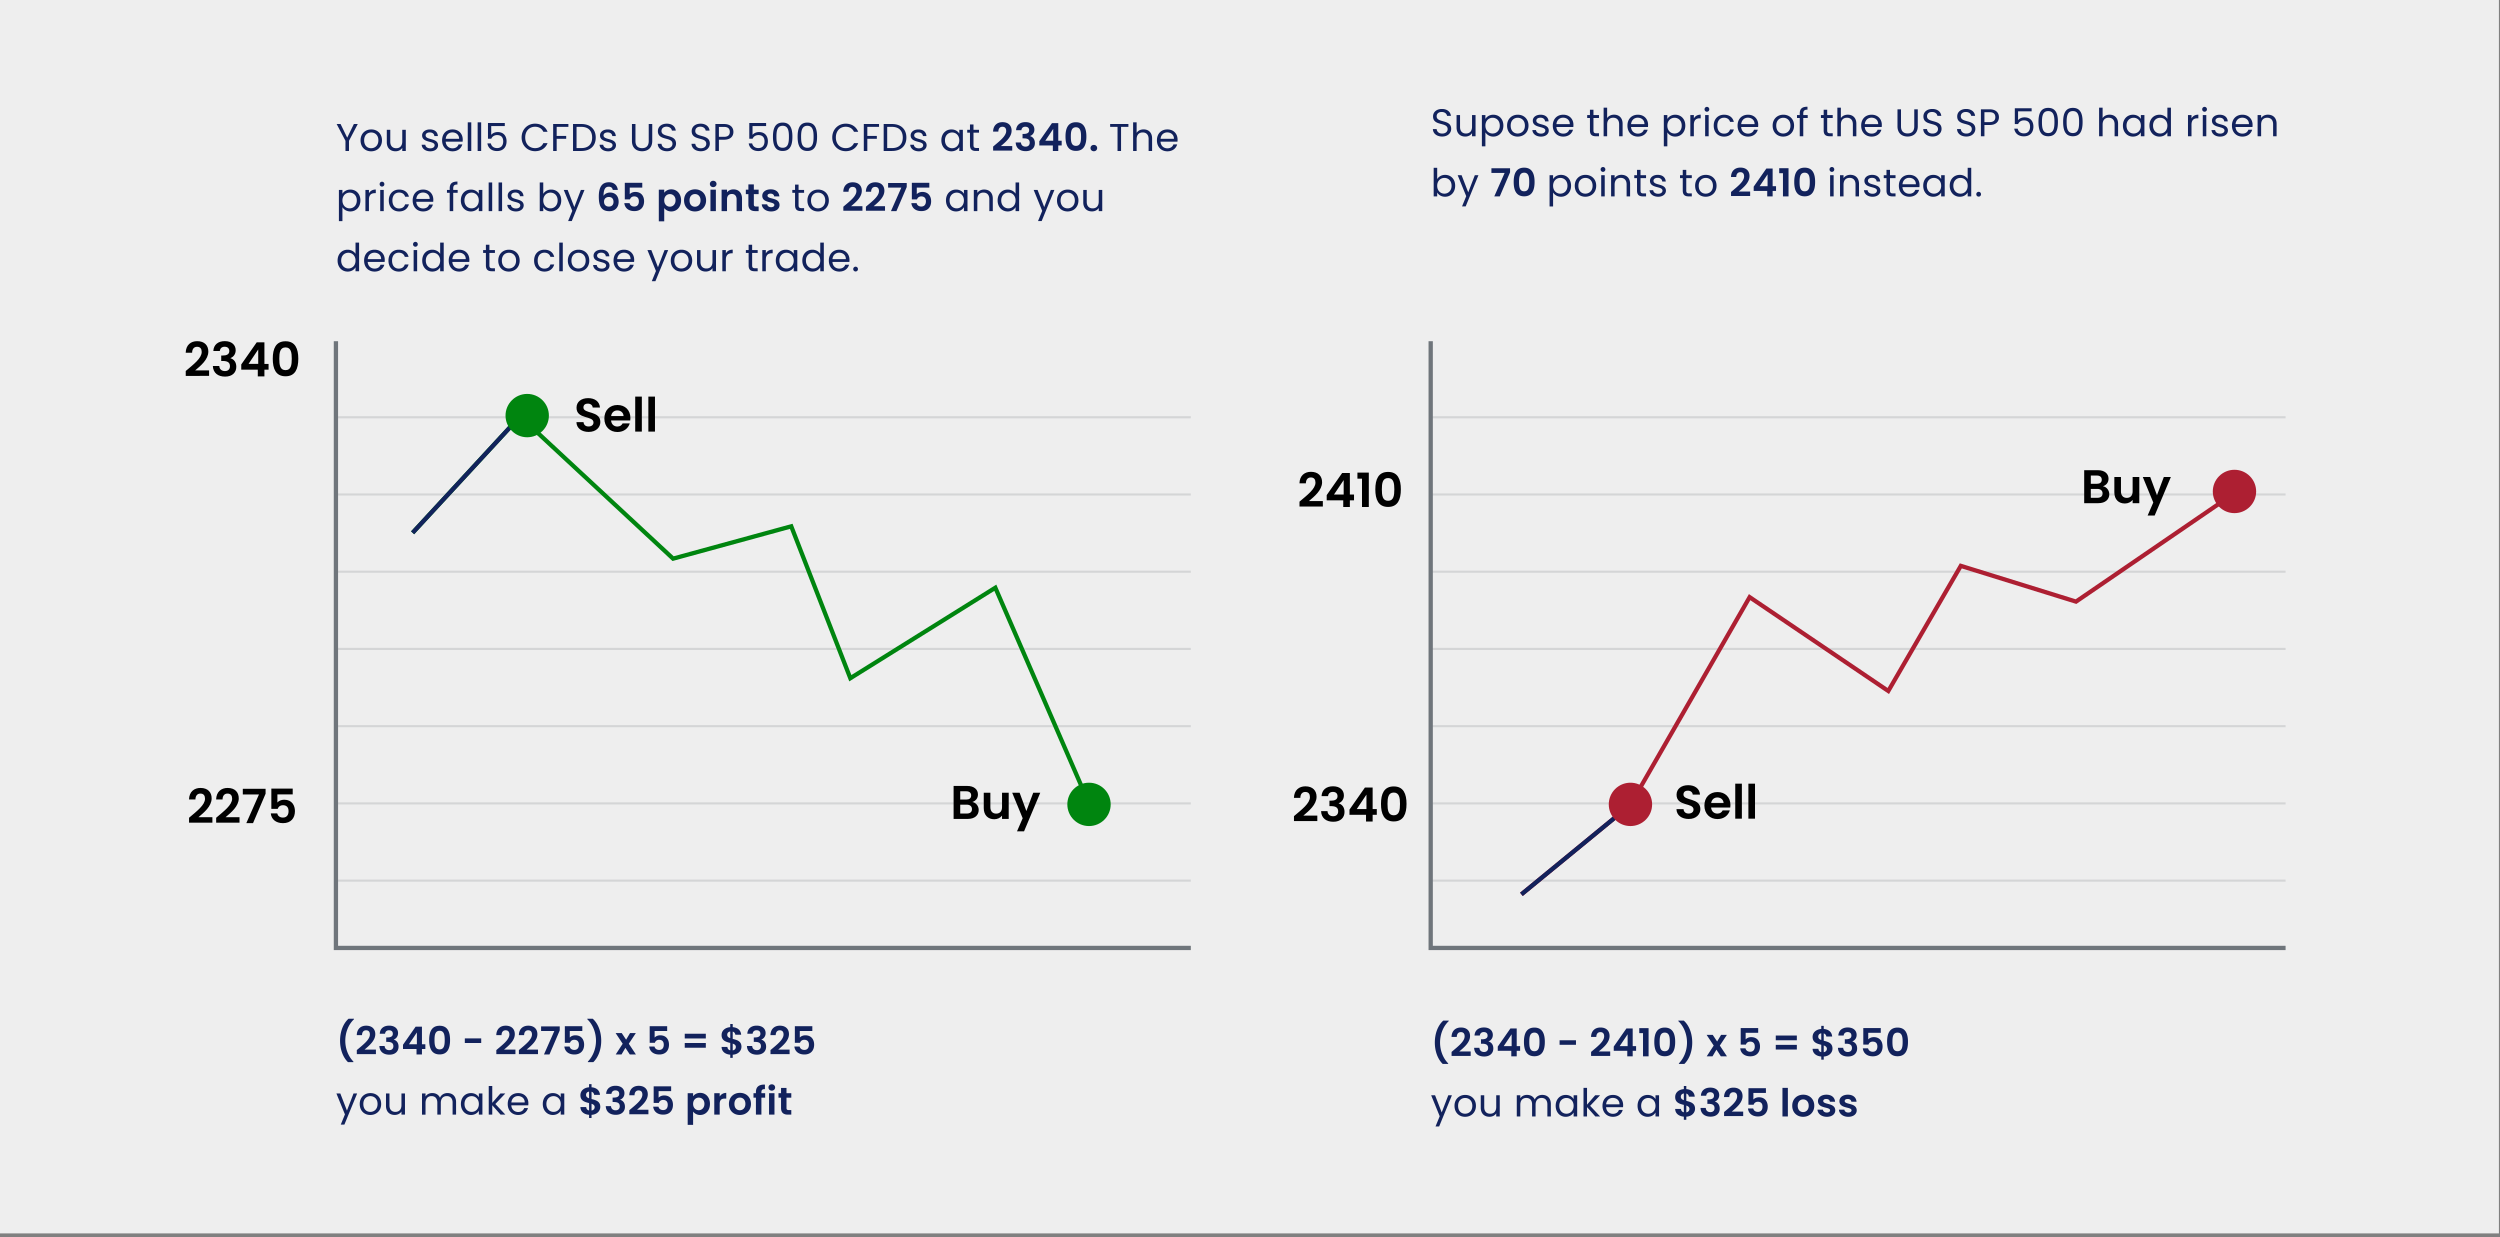
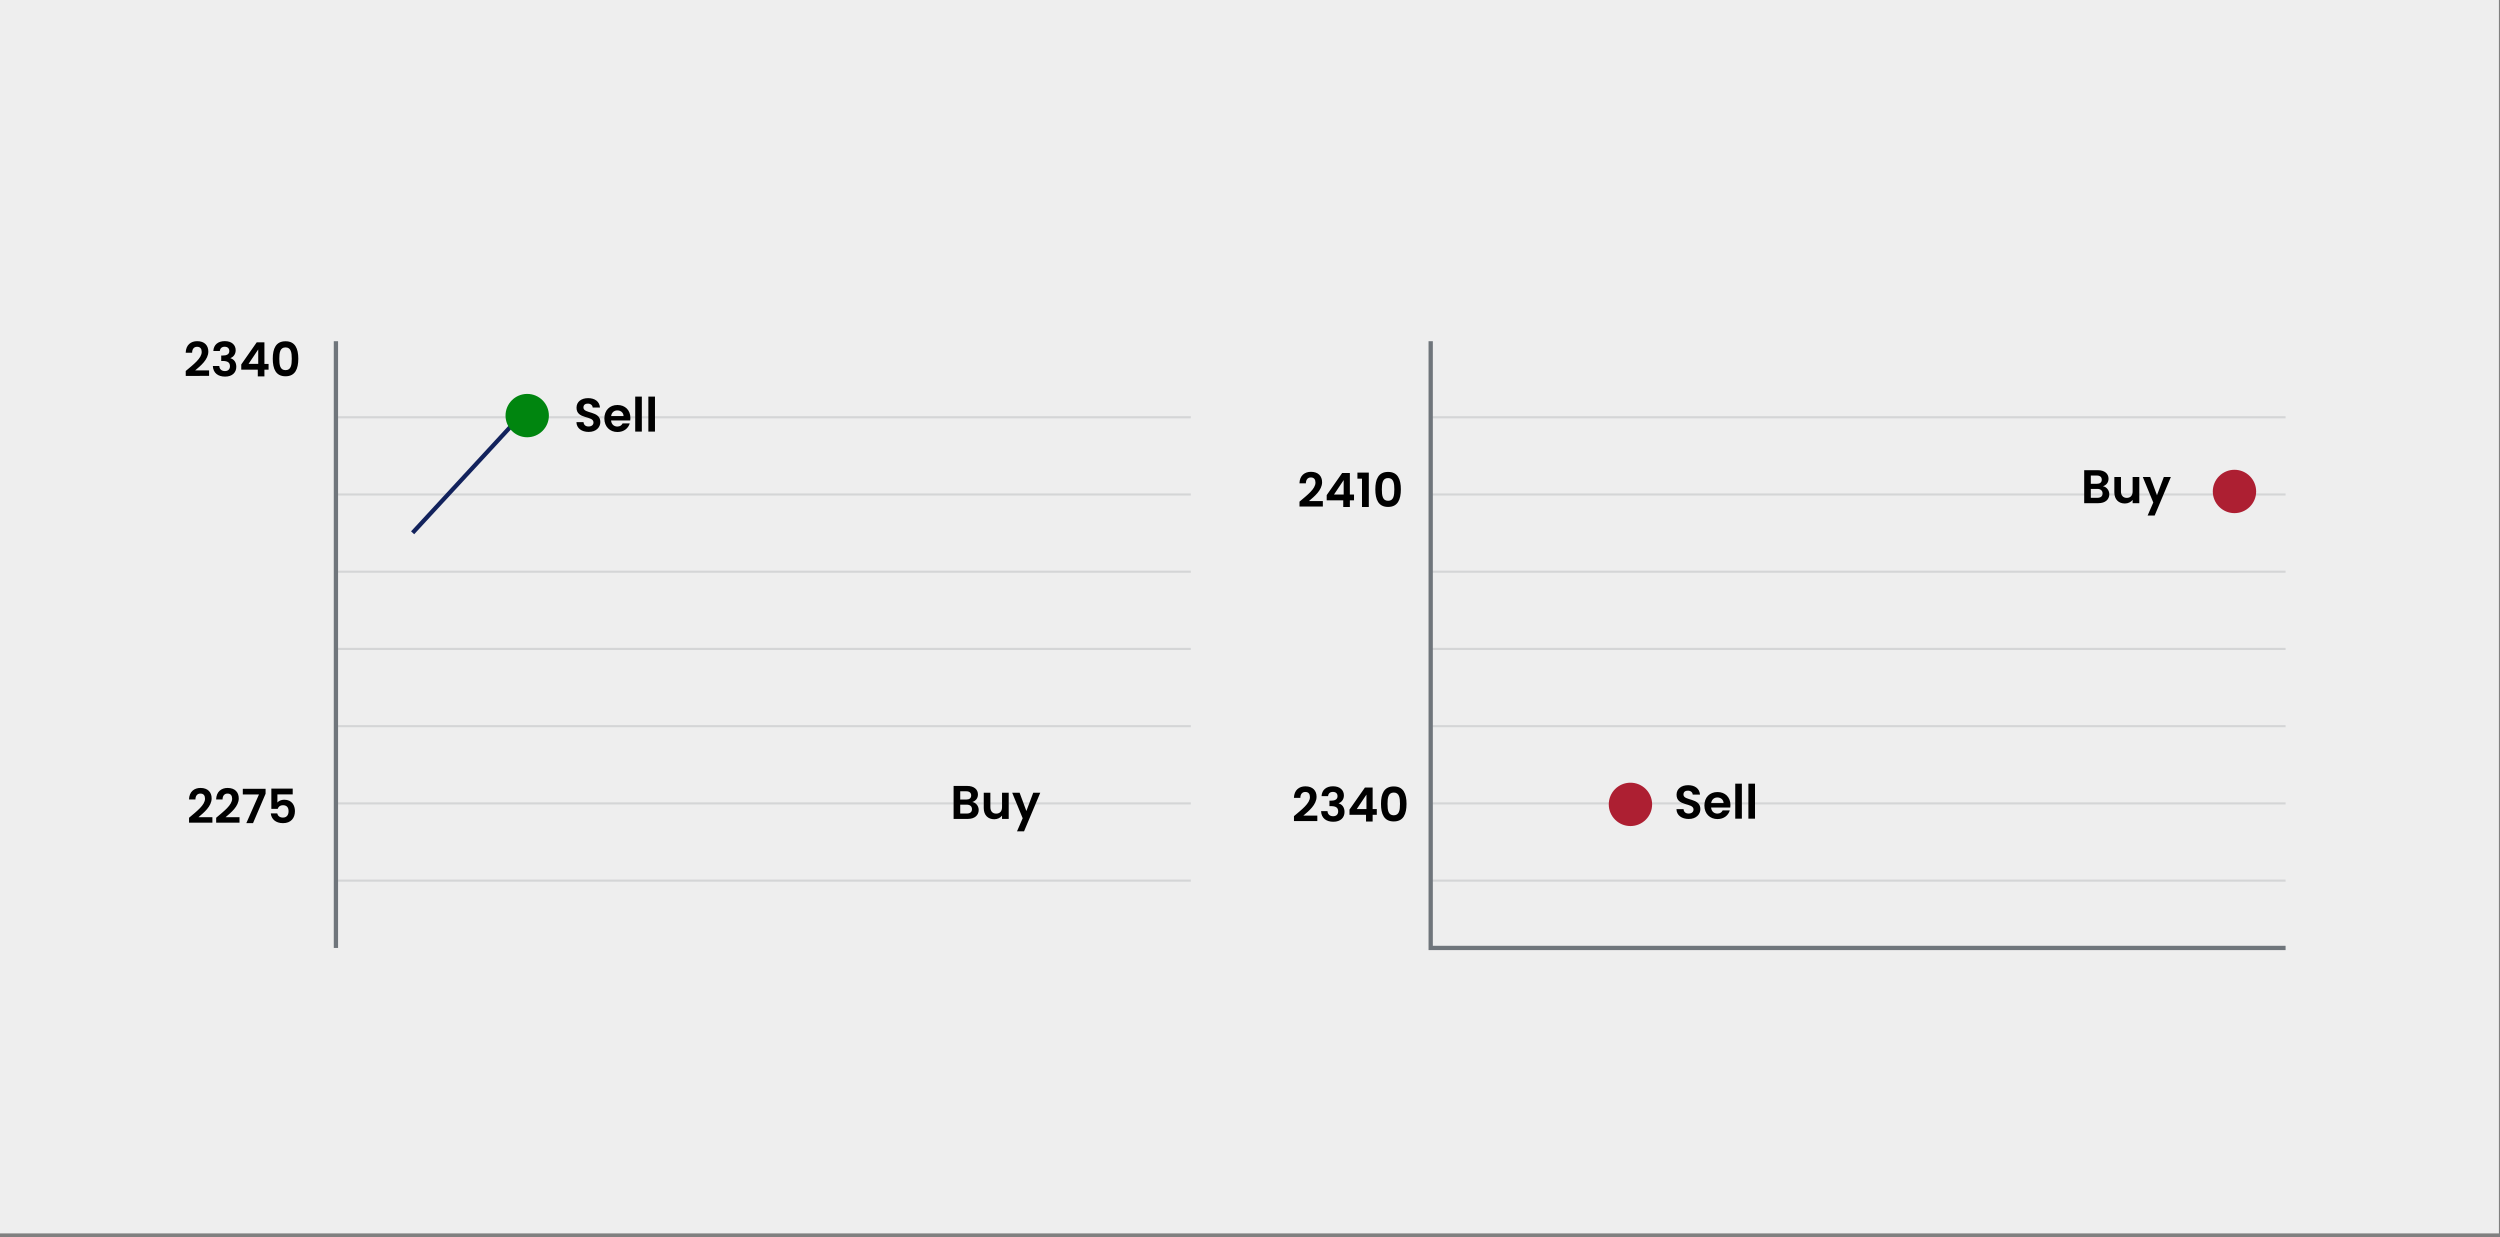
<svg xmlns="http://www.w3.org/2000/svg" version="1.1" id="Layer_1" x="0" y="0" viewBox="0 0 582 288.023" style="enable-background:new 0 0 582 288.023" xml:space="preserve">
  <rect x="0" y="0" width="582" height="288.023" fill="#808080" stroke="none" />
  <style>.st1{opacity:.2;stroke-width:.498}.st1,.st2{fill:none;stroke:#6f757b;stroke-miterlimit:10}.st3{fill:#12225c}.st5{fill:none;stroke:#12225c;stroke-miterlimit:10}.st6{fill:#00850f}.st8{fill:#ad1f32}</style>
  <path style="fill:#eee" d="M-.3-.17h582.045v287.305H-.3z" />
  <path class="st1" d="M333.207 205.009h198.877M333.207 187.031h198.877M333.207 169.052h198.877M333.207 151.073h198.877M333.207 133.094h198.877M333.207 115.116h198.877M333.207 97.137h198.877" />
  <path class="st2" d="M333.065 79.433v141.25h199.019" />
  <path class="st1" d="M78.345 205.009h198.877M78.345 187.031h198.877M78.345 169.052h198.877M78.345 151.073h198.877M78.345 133.094h198.877M78.345 115.116h198.877M78.345 97.137h198.877" />
-   <path class="st2" d="M78.203 79.433v141.25h199.019" />
+   <path class="st2" d="M78.203 79.433v141.25" />
  <path d="M302.522 116.782c1.815-1.54 3.719-2.96 3.719-4.434 0-.716-.319-1.199-1.078-1.199-.737 0-1.145.527-1.155 1.375h-1.496c.055-1.837 1.231-2.685 2.673-2.685 1.728 0 2.597 1.023 2.597 2.421 0 1.858-1.793 3.311-3.069 4.39h3.245v1.275h-5.435v-1.143zM312.707 116.473h-3.851v-1.21l3.598-5.148h1.794v5.017h.968v1.342h-.968v1.562h-1.541v-1.563zm.1-1.342v-3.366l-2.256 3.366h2.256zM317.074 111.435h-1.066v-1.42h2.651v8.021h-1.585v-6.601zM323.147 109.862c2.267 0 2.971 1.738 2.971 4.06 0 2.343-.704 4.092-2.971 4.092s-2.971-1.749-2.971-4.092c0-2.322.704-4.06 2.971-4.06zm0 1.43c-1.299 0-1.452 1.254-1.452 2.63 0 1.43.153 2.662 1.452 2.662 1.298 0 1.452-1.232 1.452-2.662 0-1.377-.154-2.63-1.452-2.63zM43.239 86.367c1.815-1.54 3.719-2.96 3.719-4.434 0-.716-.319-1.199-1.078-1.199-.737 0-1.145.527-1.155 1.375h-1.496c.055-1.837 1.231-2.685 2.673-2.685 1.728 0 2.597 1.023 2.597 2.421 0 1.858-1.793 3.311-3.069 4.39h3.245v1.275H43.24v-1.143zM52.336 79.414c1.65 0 2.53.935 2.53 2.123 0 1.001-.627 1.617-1.21 1.815v.044c.814.253 1.354.913 1.354 2.002 0 1.31-.925 2.277-2.607 2.277-1.585 0-2.783-.792-2.85-2.475h1.496c.033.692.495 1.188 1.32 1.188.771 0 1.166-.483 1.166-1.122 0-.902-.572-1.232-1.716-1.232H51.5v-1.265h.319c.901 0 1.562-.253 1.562-1.045 0-.628-.385-1.002-1.089-1.002-.748 0-1.067.484-1.122.99h-1.507c.076-1.484 1.133-2.298 2.673-2.298zM60.015 86.058h-3.851v-1.21l3.598-5.148h1.794v5.017h.968v1.342h-.968v1.562h-1.541v-1.563zm.099-1.342V81.35l-2.256 3.366h2.256zM66.472 79.447c2.267 0 2.971 1.738 2.971 4.06 0 2.343-.704 4.092-2.971 4.092s-2.971-1.749-2.971-4.092c0-2.322.704-4.06 2.971-4.06zm0 1.43c-1.299 0-1.452 1.254-1.452 2.63 0 1.43.153 2.662 1.452 2.662 1.298 0 1.452-1.232 1.452-2.662 0-1.377-.154-2.63-1.452-2.63zM137.044 100.553c-1.595 0-2.827-.836-2.849-2.288h1.649c.044.615.451 1.022 1.167 1.022.726 0 1.154-.385 1.154-.935 0-1.661-3.96-.66-3.949-3.443 0-1.387 1.122-2.223 2.706-2.223 1.573 0 2.651.803 2.751 2.189h-1.694c-.033-.506-.44-.902-1.101-.913-.604-.022-1.056.274-1.056.902 0 1.54 3.938.682 3.938 3.388.002 1.212-.966 2.301-2.716 2.301zM143.755 100.575c-1.771 0-3.059-1.231-3.059-3.146 0-1.925 1.254-3.146 3.059-3.146 1.76 0 3.003 1.199 3.003 3.015 0 .198-.011.396-.044.595h-4.456c.077.901.693 1.408 1.464 1.408.66 0 1.023-.33 1.221-.737h1.661c-.33 1.12-1.342 2.011-2.849 2.011zm-1.485-3.718h2.894c-.022-.804-.66-1.31-1.452-1.31-.738 0-1.321.473-1.442 1.31zM147.878 92.335h1.541v8.142h-1.541v-8.142zM150.937 92.335h1.541v8.142h-1.541v-8.142zM393.132 190.659c-1.595 0-2.827-.836-2.849-2.288h1.649c.044.615.451 1.022 1.167 1.022.726 0 1.154-.385 1.154-.935 0-1.661-3.96-.66-3.949-3.443 0-1.387 1.122-2.223 2.706-2.223 1.573 0 2.651.803 2.751 2.189h-1.694c-.033-.506-.44-.902-1.101-.913-.604-.022-1.056.274-1.056.902 0 1.54 3.938.682 3.938 3.388.002 1.212-.966 2.301-2.716 2.301zM399.843 190.68c-1.771 0-3.059-1.231-3.059-3.146 0-1.925 1.254-3.146 3.059-3.146 1.76 0 3.003 1.199 3.003 3.015 0 .198-.011.396-.044.595h-4.456c.077.901.693 1.408 1.464 1.408.66 0 1.023-.33 1.221-.737h1.661c-.33 1.121-1.342 2.011-2.849 2.011zm-1.485-3.718h2.894c-.022-.804-.66-1.31-1.452-1.31-.738.001-1.321.474-1.442 1.31zM403.966 182.44h1.541v8.142h-1.541v-8.142zM407.025 182.44h1.541v8.142h-1.541v-8.142zM225.31 190.645h-3.312v-7.679h3.169c1.606 0 2.497.836 2.497 1.979 0 .936-.561 1.519-1.309 1.761.869.154 1.484.957 1.484 1.859.001 1.222-.934 2.08-2.529 2.08zm-.363-6.435h-1.408v1.925h1.408c.726 0 1.144-.33 1.144-.957 0-.617-.418-.968-1.144-.968zm.11 3.113h-1.518v2.068h1.551c.748 0 1.188-.363 1.188-1.013.001-.66-.473-1.055-1.221-1.055zM234.825 190.645h-1.551v-.771c-.386.518-1.057.848-1.815.848-1.419 0-2.442-.924-2.442-2.597v-3.575h1.54v3.355c0 .979.539 1.507 1.354 1.507.836 0 1.364-.527 1.364-1.507v-3.355h1.551v6.095zM240.534 184.55h1.639l-3.773 8.978h-1.64l1.32-3.037-2.442-5.94h1.728l1.573 4.258 1.595-4.259zM488.512 117.138H485.2v-7.679h3.169c1.606 0 2.497.836 2.497 1.979 0 .936-.561 1.519-1.309 1.761.869.154 1.484.957 1.484 1.859.001 1.222-.933 2.08-2.529 2.08zm-.362-6.435h-1.408v1.925h1.408c.726 0 1.144-.33 1.144-.957-.001-.617-.419-.968-1.144-.968zm.109 3.113h-1.518v2.068h1.551c.748 0 1.188-.363 1.188-1.013.001-.66-.473-1.055-1.221-1.055zM498.028 117.138h-1.551v-.771c-.386.518-1.057.848-1.815.848-1.419 0-2.442-.924-2.442-2.597v-3.575h1.54v3.355c0 .979.539 1.507 1.354 1.507.836 0 1.364-.527 1.364-1.507v-3.355h1.551v6.095zM503.737 111.044h1.639l-3.773 8.978h-1.64l1.32-3.037-2.442-5.94h1.728l1.573 4.258 1.595-4.259zM44.009 190.376c1.815-1.54 3.719-2.96 3.719-4.434 0-.716-.319-1.199-1.078-1.199-.737 0-1.145.527-1.155 1.375h-1.496c.055-1.837 1.231-2.685 2.673-2.685 1.728 0 2.597 1.023 2.597 2.421 0 1.858-1.793 3.311-3.069 4.39h3.245v1.275H44.01v-1.143zM50.322 190.376c1.815-1.54 3.719-2.96 3.719-4.434 0-.716-.319-1.199-1.078-1.199-.737 0-1.145.527-1.155 1.375h-1.496c.055-1.837 1.231-2.685 2.673-2.685 1.728 0 2.597 1.023 2.597 2.421 0 1.858-1.793 3.311-3.069 4.39h3.245v1.275h-5.435v-1.143zM61.829 183.631v1.145l-2.926 6.854h-1.562l2.948-6.678h-3.763v-1.32h5.303zM68.143 183.587v1.353h-3.564v1.882c.297-.363.902-.649 1.573-.649 1.87 0 2.509 1.408 2.509 2.651 0 1.64-.946 2.806-2.772 2.806-1.728 0-2.718-.957-2.85-2.267h1.496c.132.562.583.969 1.331.969.902 0 1.31-.639 1.31-1.485 0-.902-.451-1.397-1.32-1.397-.638 0-1.045.353-1.21.848H63.17v-4.709h4.973zM301.234 190c1.815-1.54 3.719-2.96 3.719-4.434 0-.716-.319-1.199-1.078-1.199-.737 0-1.145.527-1.155 1.375h-1.496c.055-1.837 1.231-2.685 2.673-2.685 1.728 0 2.597 1.023 2.597 2.421 0 1.858-1.793 3.311-3.069 4.39h3.245v1.275h-5.435V190zM310.33 183.046c1.65 0 2.53.935 2.53 2.123 0 1.001-.627 1.617-1.21 1.815v.044c.814.253 1.354.913 1.354 2.002 0 1.31-.925 2.277-2.607 2.277-1.585 0-2.783-.792-2.85-2.475h1.496c.033.692.495 1.188 1.32 1.188.771 0 1.166-.483 1.166-1.122 0-.902-.572-1.232-1.716-1.232h-.319v-1.265h.319c.901 0 1.562-.253 1.562-1.045 0-.628-.385-1.002-1.089-1.002-.748 0-1.067.484-1.122.99h-1.507c.077-1.483 1.133-2.298 2.673-2.298zM318.009 189.691h-3.851v-1.21l3.598-5.148h1.794v5.017h.968v1.342h-.968v1.562h-1.541v-1.563zm.1-1.342v-3.366l-2.256 3.366h2.256zM324.466 183.08c2.267 0 2.971 1.738 2.971 4.06 0 2.343-.704 4.092-2.971 4.092s-2.971-1.749-2.971-4.092c0-2.322.704-4.06 2.971-4.06zm0 1.429c-1.299 0-1.452 1.254-1.452 2.63 0 1.43.153 2.662 1.452 2.662 1.298 0 1.452-1.232 1.452-2.662 0-1.376-.154-2.63-1.452-2.63z" />
-   <path class="st3" d="M81.003 247.259c-1.18-1.134-1.837-2.989-1.837-4.979 0-1.998.657-3.934 1.972-5.113h1.27v.117c-1.368 1.296-2.025 3.195-2.025 4.996s.657 3.583 1.891 4.853v.126h-1.271zM83.064 244.46c1.485-1.261 3.043-2.422 3.043-3.628 0-.585-.262-.981-.883-.981-.603 0-.936.433-.945 1.125h-1.224c.045-1.503 1.008-2.196 2.188-2.196 1.413 0 2.124.837 2.124 1.98 0 1.521-1.467 2.71-2.512 3.592h2.656v1.045h-4.447v-.937zM90.597 238.77c1.351 0 2.071.765 2.071 1.737 0 .819-.514 1.323-.991 1.485v.036c.667.207 1.107.747 1.107 1.639 0 1.071-.756 1.863-2.134 1.863-1.296 0-2.277-.648-2.331-2.025h1.225c.026.567.404.973 1.08.973.63 0 .954-.396.954-.919 0-.738-.468-1.008-1.404-1.008h-.261v-1.035h.261c.738 0 1.278-.208 1.278-.855 0-.514-.315-.819-.892-.819-.612 0-.873.396-.918.811h-1.233c.064-1.217.928-1.883 2.188-1.883zM96.969 244.208h-3.151v-.99l2.944-4.214h1.467v4.105h.793v1.099h-.793v1.278h-1.26v-1.278zm.081-1.099v-2.755l-1.846 2.755h1.846zM102.343 238.796c1.854 0 2.431 1.423 2.431 3.322 0 1.918-.576 3.35-2.431 3.35s-2.431-1.432-2.431-3.35c0-1.899.576-3.322 2.431-3.322zm0 1.171c-1.062 0-1.188 1.026-1.188 2.151 0 1.171.126 2.179 1.188 2.179 1.062 0 1.188-1.008 1.188-2.179 0-1.124-.127-2.151-1.188-2.151zM108.21 241.741h3.816v1.062h-3.816v-1.062zM115.544 244.46c1.485-1.261 3.043-2.422 3.043-3.628 0-.585-.262-.981-.883-.981-.603 0-.936.433-.945 1.125h-1.224c.045-1.503 1.008-2.196 2.188-2.196 1.413 0 2.124.837 2.124 1.98 0 1.521-1.467 2.71-2.512 3.592h2.656v1.045h-4.447v-.937zM120.8 244.46c1.485-1.261 3.043-2.422 3.043-3.628 0-.585-.262-.981-.883-.981-.603 0-.936.433-.945 1.125h-1.224c.045-1.503 1.008-2.196 2.188-2.196 1.413 0 2.124.837 2.124 1.98 0 1.521-1.467 2.71-2.512 3.592h2.656v1.045H120.8v-.937zM130.306 238.941v.937l-2.395 5.608h-1.278l2.412-5.465h-3.078v-1.08h4.339zM135.562 238.905v1.107h-2.917v1.539c.243-.297.738-.53 1.287-.53 1.53 0 2.053 1.152 2.053 2.169 0 1.342-.774 2.296-2.269 2.296-1.413 0-2.224-.783-2.332-1.854h1.225c.108.459.478.792 1.089.792.738 0 1.072-.521 1.072-1.215 0-.738-.369-1.144-1.081-1.144-.521 0-.854.288-.99.693h-1.206v-3.854h4.069zM136.856 247.259v-.126c1.233-1.27 1.891-3.052 1.891-4.853s-.657-3.7-2.025-4.996v-.117h1.27c1.314 1.18 1.972 3.115 1.972 5.113 0 1.989-.657 3.845-1.837 4.979h-1.271zM145.595 243.937l-.909 1.549h-1.351l1.63-2.503-1.647-2.484h1.422l1.018 1.539.918-1.539h1.351l-1.639 2.484 1.657 2.503h-1.423l-1.027-1.549zM155.317 238.905v1.107H152.4v1.539c.243-.297.738-.53 1.287-.53 1.53 0 2.053 1.152 2.053 2.169 0 1.342-.774 2.296-2.269 2.296-1.413 0-2.224-.783-2.332-1.854h1.225c.108.459.478.792 1.09.792.737 0 1.071-.521 1.071-1.215 0-.738-.369-1.144-1.081-1.144-.521 0-.855.288-.99.693h-1.206v-3.854h4.069zM159.409 240.652h4.906v1.098h-4.906v-1.098zm0 2.16h4.906v1.099h-4.906v-1.099zM170.002 245.531c-1.162-.099-1.99-.72-2.017-1.801h1.35c.036.414.253.693.667.783v-1.719c-.928-.234-2.017-.495-2.017-1.828 0-1.062.846-1.755 2.017-1.846v-.729h.576v.729c1.125.091 1.881.693 1.962 1.765h-1.359a.825.825 0 0 0-.603-.729v1.702c.936.243 2.034.486 2.034 1.818 0 .918-.72 1.773-2.034 1.863v.729h-.576v-.737zm0-3.844v-1.558c-.414.062-.702.315-.702.774 0 .424.288.64.702.784zm.576 1.27v1.575c.459-.081.729-.396.729-.802 0-.423-.306-.63-.729-.773zM176.166 238.77c1.351 0 2.07.765 2.07 1.737 0 .819-.513 1.323-.99 1.485v.036c.667.207 1.107.747 1.107 1.639 0 1.071-.756 1.863-2.133 1.863-1.297 0-2.278-.648-2.332-2.025h1.225c.026.567.404.973 1.08.973.63 0 .954-.396.954-.919 0-.738-.468-1.008-1.404-1.008h-.261v-1.035h.261c.738 0 1.278-.208 1.278-.855 0-.514-.315-.819-.892-.819-.612 0-.873.396-.918.811h-1.233c.064-1.217.928-1.883 2.188-1.883zM179.37 244.46c1.485-1.261 3.043-2.422 3.043-3.628 0-.585-.262-.981-.883-.981-.603 0-.936.433-.945 1.125h-1.224c.045-1.503 1.008-2.196 2.188-2.196 1.413 0 2.124.837 2.124 1.98 0 1.521-1.467 2.71-2.512 3.592h2.656v1.045h-4.447v-.937zM189.11 238.905v1.107h-2.917v1.539c.243-.297.738-.53 1.287-.53 1.53 0 2.053 1.152 2.053 2.169 0 1.342-.774 2.296-2.269 2.296-1.413 0-2.224-.783-2.332-1.854h1.225c.108.459.478.792 1.09.792.737 0 1.071-.521 1.071-1.215 0-.738-.369-1.144-1.081-1.144-.521 0-.855.288-.99.693h-1.206v-3.854h4.069zM82.3 254.552h.846l-2.971 7.256h-.847l.973-2.376-1.989-4.88h.909l1.548 3.997 1.531-3.997zM86.204 259.567c-1.396 0-2.458-.99-2.458-2.557 0-1.558 1.099-2.539 2.494-2.539 1.404 0 2.494.981 2.494 2.539.001 1.567-1.125 2.557-2.53 2.557zm0-.721c.855 0 1.692-.585 1.692-1.836 0-1.242-.819-1.828-1.665-1.828-.864 0-1.647.586-1.647 1.828 0 1.251.765 1.836 1.62 1.836zM94.278 259.486h-.819v-.729c-.314.514-.918.802-1.575.802-1.135 0-2.025-.702-2.025-2.116v-2.89h.81v2.782c0 .999.55 1.512 1.378 1.512.846 0 1.413-.521 1.413-1.584v-2.71h.819v4.933zM105.367 256.695c0-1.008-.54-1.521-1.351-1.521-.828 0-1.396.531-1.396 1.594v2.719h-.811v-2.791c0-1.008-.54-1.521-1.35-1.521-.828 0-1.396.531-1.396 1.594v2.719h-.819v-4.934h.819v.711c.324-.521.909-.801 1.558-.801.81 0 1.485.36 1.81 1.099.288-.712.99-1.099 1.746-1.099 1.125 0 1.999.702 1.999 2.115v2.908h-.811v-2.792zM109.64 254.471c.919 0 1.549.469 1.837.981v-.9h.828v4.934h-.828v-.918c-.297.531-.937.999-1.846.999-1.314 0-2.332-1.035-2.332-2.565 0-1.541 1.018-2.531 2.341-2.531zm.162.711c-.9 0-1.665.657-1.665 1.819 0 1.161.765 1.845 1.665 1.845s1.675-.675 1.675-1.836c0-1.143-.775-1.828-1.675-1.828zM113.779 252.824h.819v3.916l1.899-2.188h1.144l-2.323 2.458 2.332 2.476h-1.116l-1.936-2.179v2.179h-.819v-6.662zM120.638 259.567c-1.404 0-2.44-.99-2.44-2.557 0-1.558 1-2.539 2.44-2.539 1.431 0 2.367 1.009 2.367 2.358 0 .181-.009.324-.026.496h-3.943c.062.999.765 1.548 1.603 1.548.738 0 1.206-.378 1.386-.909h.883c-.254.901-1.046 1.603-2.27 1.603zm-1.594-2.908h3.115c.009-.963-.712-1.494-1.558-1.494-.801 0-1.467.531-1.557 1.494zM128.701 254.471c.919 0 1.549.469 1.837.981v-.9h.828v4.934h-.828v-.918c-.297.531-.937.999-1.846.999-1.314 0-2.332-1.035-2.332-2.565.001-1.541 1.018-2.531 2.341-2.531zm.162.711c-.9 0-1.665.657-1.665 1.819 0 1.161.765 1.845 1.665 1.845s1.675-.675 1.675-1.836c0-1.143-.774-1.828-1.675-1.828zM137.136 259.531c-1.162-.099-1.99-.72-2.017-1.801h1.35c.036.414.253.693.667.783v-1.719c-.928-.234-2.017-.495-2.017-1.828 0-1.062.846-1.755 2.017-1.846v-.729h.576v.729c1.125.091 1.881.693 1.962 1.765h-1.359a.825.825 0 0 0-.603-.729v1.702c.936.243 2.034.486 2.034 1.818 0 .918-.72 1.773-2.034 1.863v.729h-.576v-.737zm0-3.844v-1.558c-.414.062-.702.315-.702.774 0 .424.288.64.702.784zm.576 1.27v1.575c.459-.081.729-.396.729-.802 0-.423-.306-.63-.729-.773zM143.3 252.77c1.351 0 2.071.765 2.071 1.737 0 .819-.514 1.323-.991 1.485v.036c.667.207 1.107.747 1.107 1.639 0 1.071-.756 1.863-2.134 1.863-1.296 0-2.277-.648-2.331-2.025h1.225c.026.567.404.973 1.08.973.63 0 .954-.396.954-.919 0-.738-.468-1.008-1.404-1.008h-.261v-1.035h.261c.738 0 1.278-.208 1.278-.855 0-.514-.315-.819-.892-.819-.612 0-.873.396-.918.811h-1.233c.064-1.217.928-1.883 2.188-1.883zM146.503 258.46c1.485-1.261 3.043-2.422 3.043-3.628 0-.585-.262-.981-.883-.981-.603 0-.936.433-.945 1.125h-1.224c.045-1.503 1.008-2.196 2.188-2.196 1.413 0 2.124.837 2.124 1.98 0 1.521-1.467 2.71-2.512 3.592h2.656v1.045h-4.447v-.937zM156.242 252.905v1.107h-2.917v1.539c.243-.297.738-.53 1.287-.53 1.53 0 2.053 1.152 2.053 2.169 0 1.342-.774 2.296-2.269 2.296-1.413 0-2.224-.783-2.332-1.854h1.225c.108.459.478.792 1.09.792.737 0 1.071-.521 1.071-1.215 0-.738-.369-1.144-1.081-1.144-.521 0-.855.288-.99.693h-1.206v-3.854h4.069zM163.001 254.418c1.278 0 2.277.999 2.277 2.557s-.999 2.593-2.277 2.593a2.034 2.034 0 0 1-1.647-.792v3.088h-1.261V254.5h1.261v.72c.297-.425.873-.802 1.647-.802zm-.333 1.107c-.676 0-1.314.521-1.314 1.467s.639 1.468 1.314 1.468c.684 0 1.323-.54 1.323-1.485s-.639-1.45-1.323-1.45zM167.545 259.486h-1.261v-4.987h1.261v.774c.314-.514.837-.847 1.53-.847v1.323h-.333c-.747 0-1.197.288-1.197 1.252v2.485zM172.225 259.567c-1.44 0-2.53-1.009-2.53-2.575 0-1.575 1.126-2.574 2.566-2.574s2.565.999 2.565 2.574c0 1.566-1.152 2.575-2.601 2.575zm0-1.099c.666 0 1.306-.486 1.306-1.477 0-.999-.621-1.476-1.288-1.476-.666 0-1.27.477-1.27 1.476 0 .991.576 1.477 1.252 1.477zM175.977 255.534h-.566v-1.035h.566v-.252c0-1.225.693-1.792 2.098-1.756v1.062c-.612-.019-.819.18-.819.738v.207h.874v1.035h-.874v3.952h-1.278v-3.951zM178.902 253.166c0-.414.324-.738.774-.738.44 0 .773.324.773.738s-.333.738-.773.738c-.45 0-.774-.324-.774-.738zm.134 1.333h1.261v4.987h-1.261v-4.987zM181.827 255.534h-.595v-1.035h.595v-1.233h1.27v1.233h1.116v1.035h-1.116v2.413c0 .333.135.477.531.477h.585v1.062h-.792c-.955 0-1.594-.405-1.594-1.549v-2.403zM335.865 247.685c-1.18-1.134-1.837-2.989-1.837-4.979 0-1.998.657-3.934 1.972-5.113h1.27v.117c-1.368 1.296-2.025 3.195-2.025 4.996s.657 3.583 1.891 4.853v.126h-1.271zM337.926 244.885c1.485-1.261 3.043-2.422 3.043-3.628 0-.585-.262-.981-.883-.981-.603 0-.936.433-.945 1.125h-1.224c.045-1.503 1.008-2.196 2.188-2.196 1.413 0 2.124.837 2.124 1.98 0 1.521-1.467 2.71-2.512 3.592h2.656v1.045h-4.447v-.937zM345.459 239.196c1.351 0 2.071.765 2.071 1.737 0 .819-.514 1.323-.991 1.485v.036c.667.207 1.107.747 1.107 1.639 0 1.071-.756 1.863-2.134 1.863-1.296 0-2.277-.648-2.331-2.025h1.225c.026.567.404.973 1.08.973.63 0 .954-.396.954-.919 0-.738-.468-1.008-1.404-1.008h-.261v-1.035h.261c.738 0 1.278-.208 1.278-.855 0-.514-.315-.819-.892-.819-.612 0-.873.396-.918.811h-1.233c.064-1.217.928-1.883 2.188-1.883zM351.831 244.633h-3.151v-.99l2.944-4.214h1.467v4.105h.793v1.099h-.793v1.278h-1.26v-1.278zm.081-1.098v-2.755l-1.846 2.755h1.846zM357.205 239.222c1.854 0 2.431 1.423 2.431 3.322 0 1.918-.576 3.35-2.431 3.35s-2.431-1.432-2.431-3.35c.001-1.899.577-3.322 2.431-3.322zm0 1.171c-1.062 0-1.188 1.026-1.188 2.151 0 1.171.126 2.179 1.188 2.179 1.062 0 1.188-1.008 1.188-2.179.001-1.125-.126-2.151-1.188-2.151zM363.072 242.167h3.816v1.062h-3.816v-1.062zM370.406 244.885c1.485-1.261 3.043-2.422 3.043-3.628 0-.585-.262-.981-.883-.981-.603 0-.936.433-.945 1.125h-1.224c.045-1.503 1.008-2.196 2.188-2.196 1.413 0 2.124.837 2.124 1.98 0 1.521-1.467 2.71-2.512 3.592h2.656v1.045h-4.447v-.937zM378.831 244.633h-3.151v-.99l2.944-4.214h1.467v4.105h.793v1.099h-.793v1.278h-1.26v-1.278zm.081-1.098v-2.755l-1.846 2.755h1.846zM382.494 240.51h-.873v-1.161h2.17v6.562h-1.297v-5.401zM387.553 239.222c1.854 0 2.431 1.423 2.431 3.322 0 1.918-.576 3.35-2.431 3.35s-2.431-1.432-2.431-3.35c0-1.899.576-3.322 2.431-3.322zm0 1.171c-1.062 0-1.188 1.026-1.188 2.151 0 1.171.126 2.179 1.188 2.179 1.062 0 1.188-1.008 1.188-2.179 0-1.125-.127-2.151-1.188-2.151zM390.845 247.685v-.126c1.233-1.27 1.891-3.052 1.891-4.853s-.657-3.7-2.025-4.996v-.117h1.27c1.314 1.18 1.972 3.115 1.972 5.113 0 1.989-.657 3.845-1.837 4.979h-1.271zM399.584 244.363l-.909 1.549h-1.351l1.63-2.503-1.647-2.484h1.422l1.018 1.539.918-1.539h1.351l-1.639 2.484 1.657 2.503h-1.423l-1.027-1.549zM409.306 239.331v1.107h-2.917v1.539c.243-.297.738-.53 1.287-.53 1.53 0 2.053 1.152 2.053 2.169 0 1.342-.774 2.296-2.269 2.296-1.413 0-2.224-.783-2.332-1.854h1.225c.108.459.478.792 1.09.792.737 0 1.071-.521 1.071-1.215 0-.738-.369-1.144-1.081-1.144-.521 0-.855.288-.99.693h-1.206v-3.854h4.069zM413.399 241.078h4.906v1.098h-4.906v-1.098zm0 2.16h4.906v1.099h-4.906v-1.099zM423.991 245.957c-1.162-.099-1.99-.72-2.017-1.801h1.35c.036.414.253.693.667.783v-1.719c-.928-.234-2.017-.495-2.017-1.828 0-1.062.846-1.755 2.017-1.846v-.729h.576v.729c1.125.091 1.881.693 1.962 1.765h-1.359a.825.825 0 0 0-.603-.729v1.702c.936.243 2.034.486 2.034 1.818 0 .918-.72 1.773-2.034 1.863v.729h-.576v-.737zm0-3.844v-1.558c-.414.062-.702.315-.702.774 0 .424.288.639.702.784zm.577 1.269v1.575c.459-.081.729-.396.729-.802-.001-.422-.307-.629-.729-.773zM430.155 239.196c1.351 0 2.07.765 2.07 1.737 0 .819-.513 1.323-.99 1.485v.036c.667.207 1.107.747 1.107 1.639 0 1.071-.756 1.863-2.133 1.863-1.297 0-2.278-.648-2.332-2.025h1.225c.026.567.404.973 1.08.973.63 0 .954-.396.954-.919 0-.738-.468-1.008-1.404-1.008h-.261v-1.035h.261c.738 0 1.278-.208 1.278-.855 0-.514-.315-.819-.892-.819-.612 0-.873.396-.918.811h-1.233c.064-1.217.929-1.883 2.188-1.883zM437.843 239.331v1.107h-2.917v1.539c.243-.297.738-.53 1.287-.53 1.53 0 2.053 1.152 2.053 2.169 0 1.342-.774 2.296-2.269 2.296-1.413 0-2.224-.783-2.332-1.854h1.225c.108.459.478.792 1.09.792.737 0 1.071-.521 1.071-1.215 0-.738-.369-1.144-1.081-1.144-.521 0-.855.288-.99.693h-1.206v-3.854h4.069zM441.748 239.222c1.854 0 2.431 1.423 2.431 3.322 0 1.918-.576 3.35-2.431 3.35s-2.431-1.432-2.431-3.35c.001-1.899.577-3.322 2.431-3.322zm0 1.171c-1.062 0-1.188 1.026-1.188 2.151 0 1.171.126 2.179 1.188 2.179 1.062 0 1.188-1.008 1.188-2.179.001-1.125-.126-2.151-1.188-2.151zM337.162 254.978h.846l-2.971 7.256h-.847l.973-2.376-1.989-4.88h.909l1.548 3.997 1.531-3.997zM341.067 259.993c-1.396 0-2.458-.99-2.458-2.557 0-1.558 1.099-2.539 2.494-2.539 1.404 0 2.494.981 2.494 2.539 0 1.567-1.126 2.557-2.53 2.557zm0-.721c.855 0 1.692-.585 1.692-1.836 0-1.242-.819-1.828-1.665-1.828-.864 0-1.647.586-1.647 1.828-.001 1.251.764 1.836 1.62 1.836zM349.14 259.912h-.819v-.729c-.314.514-.918.802-1.575.802-1.135 0-2.025-.702-2.025-2.116v-2.89h.81v2.782c0 .999.55 1.512 1.378 1.512.846 0 1.413-.521 1.413-1.584v-2.71h.819v4.933zM360.23 257.121c0-1.008-.54-1.521-1.351-1.521-.828 0-1.396.531-1.396 1.594v2.719h-.811v-2.791c0-1.008-.54-1.521-1.35-1.521-.828 0-1.396.531-1.396 1.594v2.719h-.819v-4.934h.819v.711c.324-.521.909-.801 1.558-.801.81 0 1.485.36 1.81 1.099.288-.712.99-1.099 1.746-1.099 1.125 0 1.999.702 1.999 2.115v2.908h-.811v-2.792zM364.502 254.897c.919 0 1.549.469 1.837.981v-.9h.828v4.934h-.828v-.918c-.297.531-.937.999-1.846.999-1.314 0-2.332-1.035-2.332-2.565 0-1.541 1.018-2.531 2.341-2.531zm.162.711c-.9 0-1.665.657-1.665 1.819 0 1.161.765 1.845 1.665 1.845s1.675-.675 1.675-1.836c0-1.143-.774-1.828-1.675-1.828zM368.642 253.25h.819v3.916l1.899-2.188h1.144l-2.323 2.458 2.332 2.476h-1.116l-1.936-2.179v2.179h-.819v-6.662zM375.5 259.993c-1.404 0-2.44-.99-2.44-2.557 0-1.558 1-2.539 2.44-2.539 1.431 0 2.367 1.009 2.367 2.358 0 .181-.009.324-.026.496h-3.943c.062.999.765 1.548 1.603 1.548.738 0 1.206-.378 1.386-.909h.883c-.253.901-1.046 1.603-2.27 1.603zm-1.594-2.908h3.115c.009-.963-.712-1.494-1.558-1.494-.801-.001-1.467.531-1.557 1.494zM383.564 254.897c.919 0 1.549.469 1.837.981v-.9h.828v4.934h-.828v-.918c-.297.531-.937.999-1.846.999-1.314 0-2.332-1.035-2.332-2.565 0-1.541 1.017-2.531 2.341-2.531zm.162.711c-.9 0-1.665.657-1.665 1.819 0 1.161.765 1.845 1.665 1.845s1.675-.675 1.675-1.836c0-1.143-.775-1.828-1.675-1.828zM391.998 259.957c-1.162-.099-1.99-.72-2.017-1.801h1.35c.036.414.253.693.667.783v-1.719c-.928-.234-2.017-.495-2.017-1.828 0-1.062.846-1.755 2.017-1.846v-.729h.576v.729c1.125.091 1.881.693 1.962 1.765h-1.359a.825.825 0 0 0-.603-.729v1.702c.936.243 2.034.486 2.034 1.818 0 .918-.72 1.773-2.034 1.863v.729h-.576v-.737zm0-3.844v-1.558c-.414.062-.702.315-.702.774 0 .424.288.639.702.784zm.576 1.269v1.575c.459-.081.729-.396.729-.802 0-.422-.306-.629-.729-.773zM398.162 253.196c1.351 0 2.071.765 2.071 1.737 0 .819-.514 1.323-.991 1.485v.036c.667.207 1.107.747 1.107 1.639 0 1.071-.756 1.863-2.134 1.863-1.296 0-2.277-.648-2.331-2.025h1.225c.026.567.404.973 1.08.973.63 0 .954-.396.954-.919 0-.738-.468-1.008-1.404-1.008h-.261v-1.035h.261c.738 0 1.278-.208 1.278-.855 0-.514-.315-.819-.892-.819-.612 0-.873.396-.918.811h-1.233c.064-1.217.929-1.883 2.188-1.883zM401.365 258.885c1.485-1.261 3.043-2.422 3.043-3.628 0-.585-.262-.981-.883-.981-.603 0-.936.433-.945 1.125h-1.224c.045-1.503 1.008-2.196 2.188-2.196 1.413 0 2.124.837 2.124 1.98 0 1.521-1.467 2.71-2.512 3.592h2.656v1.045h-4.447v-.937zM411.105 253.331v1.107h-2.917v1.539c.243-.297.738-.53 1.287-.53 1.53 0 2.053 1.152 2.053 2.169 0 1.342-.774 2.296-2.269 2.296-1.413 0-2.224-.783-2.332-1.854h1.225c.108.459.478.792 1.09.792.737 0 1.071-.521 1.071-1.215 0-.738-.369-1.144-1.081-1.144-.521 0-.855.288-.99.693h-1.206v-3.854h4.069zM414.955 253.25h1.261v6.662h-1.261v-6.662zM419.762 259.993c-1.44 0-2.53-1.009-2.53-2.575 0-1.575 1.126-2.574 2.566-2.574s2.565.999 2.565 2.574c0 1.566-1.152 2.575-2.601 2.575zm0-1.099c.666 0 1.306-.486 1.306-1.477 0-.999-.621-1.476-1.288-1.476-.666 0-1.269.477-1.269 1.476 0 .991.576 1.477 1.251 1.477zM425.287 259.993c-1.251 0-2.124-.729-2.178-1.656h1.269c.045.378.396.666.9.666.495 0 .766-.226.766-.514 0-.891-2.818-.323-2.818-2.151 0-.828.738-1.494 1.972-1.494 1.207 0 1.936.657 2.008 1.647H426c-.036-.388-.343-.648-.838-.648-.468 0-.711.189-.711.478 0 .909 2.764.342 2.8 2.169-.001.854-.748 1.503-1.964 1.503zM430.282 259.993c-1.251 0-2.124-.729-2.178-1.656h1.269c.045.378.396.666.9.666.495 0 .766-.226.766-.514 0-.891-2.818-.323-2.818-2.151 0-.828.738-1.494 1.972-1.494 1.207 0 1.936.657 2.008 1.647h-1.206c-.036-.388-.343-.648-.838-.648-.468 0-.711.189-.711.478 0 .909 2.764.342 2.8 2.169-.001.854-.748 1.503-1.964 1.503zM78.374 28.872h.909l1.549 3.178 1.549-3.178h.909l-2.044 3.906v2.368h-.819v-2.368l-2.053-3.906zM86.394 35.227c-1.396 0-2.458-.99-2.458-2.557 0-1.558 1.099-2.539 2.494-2.539 1.404 0 2.494.981 2.494 2.539 0 1.567-1.126 2.557-2.53 2.557zm0-.721c.855 0 1.692-.585 1.692-1.836 0-1.242-.819-1.828-1.665-1.828-.864 0-1.647.586-1.647 1.828 0 1.251.764 1.836 1.62 1.836zM94.467 35.146h-.819v-.729c-.314.514-.918.802-1.575.802-1.135 0-2.025-.702-2.025-2.116v-2.89h.81v2.782c0 .999.55 1.512 1.378 1.512.846 0 1.413-.521 1.413-1.584v-2.71h.819v4.933zM100.182 35.227c-1.152 0-1.962-.63-2.017-1.53h.847c.045.477.468.837 1.161.837.648 0 1.009-.324 1.009-.729 0-1.098-2.917-.459-2.917-2.295 0-.757.711-1.378 1.81-1.378 1.089 0 1.81.585 1.863 1.549h-.819c-.036-.495-.414-.855-1.071-.855-.604 0-.963.288-.963.685 0 1.17 2.862.531 2.898 2.295 0 .809-.711 1.421-1.801 1.421zM105.358 35.227c-1.404 0-2.44-.99-2.44-2.557 0-1.558 1-2.539 2.44-2.539 1.431 0 2.367 1.009 2.367 2.358 0 .181-.009.324-.026.496h-3.943c.062.999.765 1.548 1.603 1.548.738 0 1.206-.378 1.386-.909h.883c-.254.901-1.047 1.603-2.27 1.603zm-1.594-2.908h3.115c.009-.963-.712-1.494-1.558-1.494-.801 0-1.467.531-1.557 1.494zM108.894 28.484h.819v6.662h-.819v-6.662zM111.197 28.484h.819v6.662h-.819v-6.662zM117.516 28.628v.72h-3.159v2.053c.27-.369.846-.657 1.485-.657 1.584 0 2.088 1.144 2.088 2.151 0 1.261-.702 2.269-2.224 2.269-1.296 0-2.079-.729-2.241-1.782h.801c.153.685.685 1.09 1.45 1.09.99 0 1.431-.667 1.431-1.558 0-.928-.477-1.468-1.422-1.468-.657 0-1.135.342-1.351.855h-.774v-3.673h3.916zM124.565 28.791c1.359 0 2.439.684 2.907 1.899h-.981c-.342-.757-1.008-1.18-1.926-1.18-1.314 0-2.296.954-2.296 2.494 0 1.53.981 2.484 2.296 2.484.918 0 1.584-.423 1.926-1.17h.981c-.468 1.206-1.548 1.881-2.907 1.881-1.756 0-3.134-1.314-3.134-3.195 0-1.881 1.378-3.213 3.134-3.213zM128.776 28.872h3.547v.666h-2.728v2.115h2.215v.666h-2.215v2.827h-.819v-6.274zM138.686 32.022c0 1.944-1.27 3.124-3.331 3.124h-1.953v-6.274h1.953c2.061 0 3.331 1.206 3.331 3.15zm-3.331 2.449c1.639 0 2.494-.919 2.494-2.449 0-1.53-.855-2.484-2.494-2.484h-1.134v4.934h1.134zM141.601 35.227c-1.152 0-1.962-.63-2.017-1.53h.847c.045.477.468.837 1.161.837.648 0 1.009-.324 1.009-.729 0-1.098-2.917-.459-2.917-2.295 0-.757.711-1.378 1.81-1.378 1.089 0 1.81.585 1.863 1.549h-.819c-.036-.495-.414-.855-1.071-.855-.604 0-.963.288-.963.685 0 1.17 2.862.531 2.898 2.295 0 .809-.711 1.421-1.801 1.421zM147.117 28.872h.819v3.97c0 1.152.621 1.647 1.549 1.647.927 0 1.539-.495 1.539-1.647v-3.97h.819v3.961c0 1.629-1.071 2.377-2.367 2.377-1.297 0-2.359-.748-2.359-2.377v-3.961zM155.291 35.21c-1.26 0-2.151-.703-2.17-1.738h.874c.054.522.423 1.045 1.296 1.045.792 0 1.261-.45 1.261-1.045 0-1.692-3.395-.612-3.395-2.943 0-1.035.838-1.737 2.08-1.737 1.197 0 1.98.657 2.079 1.611h-.899c-.055-.424-.45-.9-1.216-.909-.675-.019-1.206.333-1.206 1.008 0 1.62 3.385.612 3.385 2.935 0 .89-.729 1.773-2.089 1.773zM163.157 35.21c-1.26 0-2.151-.703-2.17-1.738h.874c.054.522.423 1.045 1.296 1.045.792 0 1.261-.45 1.261-1.045 0-1.692-3.395-.612-3.395-2.943 0-1.035.838-1.737 2.08-1.737 1.197 0 1.98.657 2.079 1.611h-.899c-.055-.424-.45-.9-1.216-.909-.675-.019-1.206.333-1.206 1.008 0 1.62 3.385.612 3.385 2.935 0 .89-.729 1.773-2.089 1.773zM168.567 32.526h-1.206v2.62h-.819v-6.274h2.025c1.477 0 2.17.81 2.17 1.836 0 .954-.613 1.818-2.17 1.818zm0-.675c.937 0 1.332-.441 1.332-1.144 0-.729-.396-1.161-1.332-1.161h-1.206v2.305h1.206zM178.35 28.628v.72h-3.159v2.053c.27-.369.846-.657 1.485-.657 1.584 0 2.088 1.144 2.088 2.151 0 1.261-.702 2.269-2.224 2.269-1.296 0-2.079-.729-2.241-1.782h.801c.153.685.685 1.09 1.45 1.09.99 0 1.431-.667 1.431-1.558 0-.928-.477-1.468-1.422-1.468-.657 0-1.135.342-1.351.855h-.774v-3.673h3.916zM182.212 28.538c1.791 0 2.26 1.423 2.26 3.286 0 1.891-.469 3.322-2.26 3.322-1.801 0-2.269-1.432-2.269-3.322.001-1.863.468-3.286 2.269-3.286zm0 .748c-1.288 0-1.459 1.188-1.459 2.538 0 1.404.171 2.575 1.459 2.575 1.278 0 1.449-1.171 1.449-2.575 0-1.351-.171-2.538-1.449-2.538zM187.954 28.538c1.791 0 2.26 1.423 2.26 3.286 0 1.891-.469 3.322-2.26 3.322-1.801 0-2.269-1.432-2.269-3.322.001-1.863.469-3.286 2.269-3.286zm0 .748c-1.288 0-1.459 1.188-1.459 2.538 0 1.404.171 2.575 1.459 2.575 1.278 0 1.449-1.171 1.449-2.575.001-1.351-.17-2.538-1.449-2.538zM196.883 28.791c1.359 0 2.439.684 2.907 1.899h-.981c-.342-.757-1.008-1.18-1.926-1.18-1.314 0-2.296.954-2.296 2.494 0 1.53.981 2.484 2.296 2.484.918 0 1.584-.423 1.926-1.17h.981c-.468 1.206-1.548 1.881-2.907 1.881-1.756 0-3.134-1.314-3.134-3.195 0-1.881 1.378-3.213 3.134-3.213zM201.094 28.872h3.547v.666h-2.728v2.115h2.215v.666h-2.215v2.827h-.819v-6.274zM211.004 32.022c0 1.944-1.27 3.124-3.331 3.124h-1.953v-6.274h1.953c2.062 0 3.331 1.206 3.331 3.15zm-3.331 2.449c1.639 0 2.494-.919 2.494-2.449 0-1.53-.855-2.484-2.494-2.484h-1.134v4.934h1.134zM213.919 35.227c-1.152 0-1.962-.63-2.017-1.53h.847c.045.477.468.837 1.161.837.648 0 1.009-.324 1.009-.729 0-1.098-2.917-.459-2.917-2.295 0-.757.711-1.378 1.81-1.378 1.089 0 1.81.585 1.863 1.549h-.819c-.036-.495-.414-.855-1.071-.855-.604 0-.963.288-.963.685 0 1.17 2.862.531 2.898 2.295 0 .809-.711 1.421-1.801 1.421zM221.489 30.131c.919 0 1.549.469 1.837.981v-.9h.828v4.934h-.828v-.918c-.297.531-.937.999-1.846.999-1.314 0-2.332-1.035-2.332-2.565.001-1.54 1.018-2.531 2.341-2.531zm.163.711c-.9 0-1.665.657-1.665 1.819 0 1.161.765 1.845 1.665 1.845s1.675-.675 1.675-1.836c-.001-1.143-.775-1.828-1.675-1.828zM225.809 30.888h-.639v-.676h.639V28.97h.819v1.242h1.287v.676h-1.287v2.907c0 .486.181.657.685.657h.603v.693h-.738c-.873 0-1.368-.36-1.368-1.351v-2.906zM231.2 34.12c1.485-1.261 3.043-2.422 3.043-3.628 0-.585-.262-.981-.883-.981-.603 0-.936.433-.945 1.125h-1.224c.045-1.503 1.008-2.196 2.188-2.196 1.413 0 2.124.837 2.124 1.98 0 1.521-1.467 2.71-2.512 3.592h2.656v1.045H231.2v-.937zM238.734 28.43c1.351 0 2.071.765 2.071 1.737 0 .819-.514 1.323-.991 1.485v.036c.667.207 1.107.747 1.107 1.639 0 1.071-.756 1.863-2.134 1.863-1.296 0-2.277-.648-2.331-2.025h1.225c.026.567.404.973 1.08.973.63 0 .954-.396.954-.919 0-.738-.468-1.008-1.404-1.008h-.261v-1.035h.261c.738 0 1.278-.208 1.278-.855 0-.514-.315-.819-.892-.819-.612 0-.873.396-.918.811h-1.233c.064-1.217.928-1.883 2.188-1.883zM245.106 33.868h-3.151v-.99l2.944-4.214h1.467v4.105h.793v1.099h-.793v1.278h-1.26v-1.278zm.081-1.099v-2.755l-1.846 2.755h1.846zM250.479 28.457c1.854 0 2.431 1.423 2.431 3.322 0 1.918-.576 3.35-2.431 3.35s-2.431-1.432-2.431-3.35c0-1.9.576-3.322 2.431-3.322zm0 1.171c-1.062 0-1.188 1.026-1.188 2.151 0 1.171.126 2.179 1.188 2.179 1.062 0 1.188-1.008 1.188-2.179 0-1.125-.127-2.151-1.188-2.151zM254.655 35.21c-.46 0-.783-.324-.783-.738s.323-.738.783-.738c.44 0 .765.324.765.738s-.324.738-.765.738zM258.443 28.872h4.25v.666h-1.711v5.608h-.819v-5.608h-1.72v-.666zM263.789 28.484h.819v2.439c.324-.521.937-.801 1.629-.801 1.099 0 1.972.702 1.972 2.115v2.908h-.81v-2.791c0-1.008-.55-1.521-1.378-1.521-.837 0-1.413.522-1.413 1.585v2.728h-.819v-6.662zM271.773 35.227c-1.404 0-2.44-.99-2.44-2.557 0-1.558 1-2.539 2.44-2.539 1.431 0 2.367 1.009 2.367 2.358 0 .181-.009.324-.026.496h-3.943c.062.999.765 1.548 1.603 1.548.738 0 1.206-.378 1.386-.909h.883c-.254.901-1.047 1.603-2.27 1.603zm-1.594-2.908h3.115c.009-.963-.712-1.494-1.558-1.494-.801 0-1.467.531-1.557 1.494zM81.562 44.131c1.323 0 2.34.99 2.34 2.53 0 1.53-1.017 2.565-2.34 2.565-.9 0-1.54-.486-1.846-.99v3.25h-.819v-7.274h.819v.909c.297-.521.945-.99 1.846-.99zm-.172.711c-.891 0-1.674.685-1.674 1.828 0 1.161.783 1.836 1.674 1.836.91 0 1.675-.684 1.675-1.845s-.765-1.819-1.675-1.819zM85.89 49.146h-.819v-4.934h.819v.802c.279-.55.81-.892 1.593-.892v.846h-.216c-.783 0-1.377.352-1.377 1.495v2.683zM88.382 42.853a.549.549 0 1 1 1.098 0 .55.55 0 1 1-1.098 0zm.135 1.359h.819v4.934h-.819v-4.934zM92.918 44.131c1.225 0 2.025.63 2.277 1.666h-.882c-.171-.595-.666-.973-1.396-.973-.9 0-1.566.64-1.566 1.846 0 1.225.666 1.863 1.566 1.863.729 0 1.215-.351 1.396-.972h.882c-.252.98-1.053 1.665-2.277 1.665-1.404 0-2.404-.99-2.404-2.557 0-1.547 1-2.538 2.404-2.538zM98.508 49.227c-1.404 0-2.44-.99-2.44-2.557 0-1.558 1-2.539 2.44-2.539 1.431 0 2.367 1.009 2.367 2.358 0 .181-.009.324-.026.496h-3.943c.062.999.765 1.548 1.603 1.548.738 0 1.206-.378 1.386-.909h.883c-.253.901-1.046 1.603-2.27 1.603zm-1.594-2.908h3.115c.009-.963-.712-1.494-1.558-1.494-.801 0-1.467.531-1.557 1.494zM104.691 44.888h-.64v-.676h.64v-.351c0-1.099.54-1.594 1.8-1.594v.685c-.738 0-.981.27-.981.909v.351h1.036v.676h-1.036v4.258h-.818v-4.258zM109.622 44.131c.919 0 1.549.469 1.837.981v-.9h.828v4.934h-.828v-.918c-.297.531-.937.999-1.846.999-1.314 0-2.332-1.035-2.332-2.565 0-1.54 1.018-2.531 2.341-2.531zm.162.711c-.9 0-1.665.657-1.665 1.819 0 1.161.765 1.845 1.665 1.845s1.675-.675 1.675-1.836c0-1.143-.774-1.828-1.675-1.828zM113.762 42.484h.819v6.662h-.819v-6.662zM116.066 42.484h.819v6.662h-.819v-6.662zM120.116 49.227c-1.152 0-1.962-.63-2.017-1.53h.847c.045.477.468.837 1.161.837.648 0 1.009-.324 1.009-.729 0-1.098-2.917-.459-2.917-2.295 0-.757.711-1.378 1.81-1.378 1.089 0 1.81.585 1.863 1.549h-.819c-.036-.495-.414-.855-1.071-.855-.604 0-.963.288-.963.685 0 1.17 2.862.531 2.898 2.295 0 .809-.711 1.421-1.801 1.421zM128.317 44.131c1.332 0 2.34.99 2.34 2.53 0 1.53-1.017 2.565-2.34 2.565-.9 0-1.54-.45-1.846-.99v.909h-.819v-6.662h.819v2.646c.314-.547.972-.998 1.846-.998zm-.172.711c-.891 0-1.674.685-1.674 1.828 0 1.161.783 1.836 1.674 1.836.91 0 1.675-.684 1.675-1.845s-.765-1.819-1.675-1.819zM135.229 44.212h.846l-2.971 7.256h-.847l.973-2.376-1.989-4.88h.909l1.548 3.997 1.531-3.997zM142.662 44.221c-.117-.485-.378-.756-.945-.756-.819 0-1.197.612-1.215 2.125.297-.495.891-.766 1.53-.766 1.17 0 1.989.774 1.989 2.143 0 1.27-.783 2.196-2.188 2.196-1.944 0-2.431-1.368-2.431-3.402 0-2.143.693-3.331 2.358-3.331 1.342 0 1.972.864 2.071 1.791h-1.169zm-2.043 2.729c0 .702.414 1.143 1.152 1.143.647 0 1.053-.423 1.053-1.098 0-.676-.351-1.135-1.08-1.135-.585 0-1.125.342-1.125 1.09zM149.521 42.565v1.107h-2.917v1.539c.243-.297.738-.53 1.287-.53 1.53 0 2.053 1.152 2.053 2.169 0 1.342-.774 2.296-2.269 2.296-1.413 0-2.224-.783-2.332-1.854h1.225c.108.459.478.792 1.089.792.738 0 1.072-.521 1.072-1.215 0-.738-.369-1.144-1.081-1.144-.521 0-.854.288-.99.693h-1.206v-3.854h4.069zM156.279 44.078c1.278 0 2.277.999 2.277 2.557s-.999 2.593-2.277 2.593a2.034 2.034 0 0 1-1.647-.792v3.088h-1.261V44.16h1.261v.72c.296-.424.872-.802 1.647-.802zm-.333 1.107c-.676 0-1.314.521-1.314 1.467s.639 1.468 1.314 1.468c.684 0 1.323-.54 1.323-1.485s-.64-1.45-1.323-1.45zM161.778 49.227c-1.44 0-2.53-1.009-2.53-2.575 0-1.575 1.126-2.574 2.566-2.574s2.565.999 2.565 2.574c0 1.566-1.152 2.575-2.601 2.575zm0-1.099c.666 0 1.306-.486 1.306-1.477 0-.999-.621-1.476-1.288-1.476-.666 0-1.27.477-1.27 1.476 0 .991.576 1.477 1.252 1.477zM165.26 42.826c0-.414.324-.738.774-.738.44 0 .773.324.773.738s-.333.738-.773.738c-.45 0-.774-.324-.774-.738zm.135 1.333h1.261v4.987h-1.261v-4.987zM171.48 46.391c0-.801-.441-1.233-1.107-1.233-.685 0-1.125.433-1.125 1.233v2.755h-1.261v-4.987h1.261v.621c.324-.423.864-.693 1.503-.693 1.161 0 1.99.756 1.99 2.134v2.926h-1.261v-2.756zM174.224 45.194h-.595v-1.035h.595v-1.233h1.27v1.233h1.116v1.035h-1.116v2.413c0 .333.135.477.531.477h.585v1.062h-.792c-.955 0-1.594-.405-1.594-1.549v-2.403zM179.516 49.227c-1.251 0-2.124-.729-2.178-1.656h1.269c.045.378.396.666.9.666.495 0 .766-.226.766-.514 0-.891-2.818-.323-2.818-2.151 0-.828.738-1.494 1.972-1.494 1.207 0 1.936.657 2.008 1.647h-1.206c-.036-.388-.343-.648-.838-.648-.468 0-.711.189-.711.478 0 .909 2.764.342 2.8 2.169-.001.855-.748 1.503-1.964 1.503zM185.087 44.888h-.639v-.676h.639V42.97h.819v1.242h1.287v.676h-1.287v2.907c0 .486.18.657.685.657h.603v.693h-.738c-.873 0-1.368-.36-1.368-1.351v-2.906zM190.425 49.227c-1.396 0-2.458-.99-2.458-2.557 0-1.558 1.099-2.539 2.494-2.539 1.404 0 2.494.981 2.494 2.539 0 1.567-1.126 2.557-2.53 2.557zm0-.721c.855 0 1.692-.585 1.692-1.836 0-1.242-.819-1.828-1.665-1.828-.864 0-1.647.586-1.647 1.828 0 1.251.765 1.836 1.62 1.836zM196.328 48.12c1.485-1.261 3.043-2.422 3.043-3.628 0-.585-.262-.981-.883-.981-.603 0-.936.433-.945 1.125h-1.224c.045-1.503 1.008-2.196 2.188-2.196 1.413 0 2.124.837 2.124 1.98 0 1.521-1.467 2.71-2.512 3.592h2.656v1.045h-4.447v-.937zM201.584 48.12c1.485-1.261 3.043-2.422 3.043-3.628 0-.585-.262-.981-.883-.981-.603 0-.936.433-.945 1.125h-1.224c.045-1.503 1.008-2.196 2.188-2.196 1.413 0 2.124.837 2.124 1.98 0 1.521-1.467 2.71-2.512 3.592h2.656v1.045h-4.447v-.937zM211.089 42.601v.937l-2.395 5.608h-1.278l2.412-5.465h-3.078v-1.08h4.339zM216.345 42.565v1.107h-2.917v1.539c.243-.297.738-.53 1.287-.53 1.53 0 2.053 1.152 2.053 2.169 0 1.342-.774 2.296-2.269 2.296-1.413 0-2.224-.783-2.332-1.854h1.225c.108.459.478.792 1.089.792.738 0 1.072-.521 1.072-1.215 0-.738-.369-1.144-1.081-1.144-.521 0-.854.288-.99.693h-1.206v-3.854h4.069zM222.564 44.131c.919 0 1.549.469 1.837.981v-.9h.828v4.934h-.828v-.918c-.297.531-.937.999-1.846.999-1.314 0-2.332-1.035-2.332-2.565 0-1.54 1.017-2.531 2.341-2.531zm.162.711c-.9 0-1.665.657-1.665 1.819 0 1.161.765 1.845 1.665 1.845s1.675-.675 1.675-1.836c0-1.143-.775-1.828-1.675-1.828zM230.314 46.355c0-1.008-.55-1.521-1.378-1.521-.837 0-1.413.522-1.413 1.585v2.728h-.819v-4.934h.819v.702c.324-.513.918-.792 1.584-.792 1.144 0 2.017.702 2.017 2.115v2.908h-.81v-2.791zM234.596 44.131c.774 0 1.486.396 1.828.964v-2.611h.828v6.662h-.828v-.928c-.297.55-.937 1.009-1.837 1.009-1.323 0-2.341-1.035-2.341-2.565 0-1.54 1.018-2.531 2.35-2.531zm.153.711c-.9 0-1.665.657-1.665 1.819 0 1.161.765 1.845 1.665 1.845s1.675-.675 1.675-1.836c0-1.143-.774-1.828-1.675-1.828zM244.624 44.212h.846l-2.971 7.256h-.847l.973-2.376-1.989-4.88h.909l1.548 3.997 1.531-3.997zM248.529 49.227c-1.396 0-2.458-.99-2.458-2.557 0-1.558 1.099-2.539 2.494-2.539 1.404 0 2.494.981 2.494 2.539.001 1.567-1.125 2.557-2.53 2.557zm0-.721c.855 0 1.692-.585 1.692-1.836 0-1.242-.819-1.828-1.665-1.828-.864 0-1.647.586-1.647 1.828 0 1.251.765 1.836 1.62 1.836zM256.603 49.146h-.819v-.729c-.314.514-.918.802-1.575.802-1.135 0-2.025-.702-2.025-2.116v-2.89h.81v2.782c0 .999.55 1.512 1.378 1.512.846 0 1.413-.521 1.413-1.584v-2.71h.819v4.933zM80.94 58.131c.774 0 1.486.396 1.828.964v-2.611h.828v6.662h-.828v-.928c-.297.55-.937 1.009-1.837 1.009-1.323 0-2.341-1.035-2.341-2.565 0-1.54 1.018-2.531 2.35-2.531zm.153.711c-.9 0-1.665.657-1.665 1.819 0 1.161.765 1.845 1.665 1.845s1.675-.675 1.675-1.836c0-1.143-.775-1.828-1.675-1.828zM87.204 63.227c-1.404 0-2.44-.99-2.44-2.557 0-1.558 1-2.539 2.44-2.539 1.431 0 2.367 1.009 2.367 2.358 0 .181-.009.324-.026.496h-3.943c.062.999.765 1.548 1.603 1.548.738 0 1.206-.378 1.386-.909h.883c-.253.901-1.046 1.603-2.27 1.603zm-1.593-2.908h3.115c.009-.963-.712-1.494-1.558-1.494-.802 0-1.468.531-1.557 1.494zM92.838 58.131c1.225 0 2.025.63 2.277 1.666h-.882c-.171-.595-.666-.973-1.396-.973-.9 0-1.566.64-1.566 1.846 0 1.225.666 1.863 1.566 1.863.729 0 1.215-.351 1.396-.972h.882c-.252.98-1.053 1.665-2.277 1.665-1.404 0-2.404-.99-2.404-2.557 0-1.547 1-2.538 2.404-2.538zM96.158 56.853a.549.549 0 1 1 1.098 0 .55.55 0 1 1-1.098 0zm.135 1.359h.819v4.934h-.819v-4.934zM100.641 58.131c.774 0 1.486.396 1.828.964v-2.611h.828v6.662h-.828v-.928c-.297.55-.937 1.009-1.837 1.009-1.323 0-2.341-1.035-2.341-2.565 0-1.54 1.018-2.531 2.35-2.531zm.153.711c-.9 0-1.665.657-1.665 1.819 0 1.161.765 1.845 1.665 1.845s1.675-.675 1.675-1.836c0-1.143-.774-1.828-1.675-1.828zM106.905 63.227c-1.404 0-2.44-.99-2.44-2.557 0-1.558 1-2.539 2.44-2.539 1.431 0 2.367 1.009 2.367 2.358 0 .181-.009.324-.026.496h-3.943c.062.999.765 1.548 1.603 1.548.738 0 1.206-.378 1.386-.909h.883c-.253.901-1.046 1.603-2.27 1.603zm-1.593-2.908h3.115c.009-.963-.712-1.494-1.558-1.494-.801 0-1.467.531-1.557 1.494zM113.114 58.888h-.639v-.676h.639V56.97h.819v1.242h1.287v.676h-1.287v2.907c0 .486.18.657.685.657h.603v.693h-.738c-.873 0-1.368-.36-1.368-1.351v-2.906zM118.452 63.227c-1.396 0-2.458-.99-2.458-2.557 0-1.558 1.099-2.539 2.494-2.539 1.404 0 2.494.981 2.494 2.539.001 1.567-1.125 2.557-2.53 2.557zm0-.721c.855 0 1.692-.585 1.692-1.836 0-1.242-.819-1.828-1.665-1.828-.864 0-1.647.586-1.647 1.828 0 1.251.765 1.836 1.62 1.836zM126.742 58.131c1.225 0 2.025.63 2.277 1.666h-.882c-.171-.595-.666-.973-1.396-.973-.9 0-1.566.64-1.566 1.846 0 1.225.666 1.863 1.566 1.863.729 0 1.215-.351 1.396-.972h.882c-.252.98-1.053 1.665-2.277 1.665-1.404 0-2.404-.99-2.404-2.557 0-1.547 1-2.538 2.404-2.538zM130.197 56.484h.819v6.662h-.819v-6.662zM134.653 63.227c-1.396 0-2.458-.99-2.458-2.557 0-1.558 1.099-2.539 2.494-2.539 1.404 0 2.494.981 2.494 2.539 0 1.567-1.126 2.557-2.53 2.557zm0-.721c.855 0 1.692-.585 1.692-1.836 0-1.242-.819-1.828-1.665-1.828-.864 0-1.647.586-1.647 1.828-.001 1.251.764 1.836 1.62 1.836zM140.097 63.227c-1.152 0-1.962-.63-2.017-1.53h.847c.045.477.468.837 1.161.837.648 0 1.009-.324 1.009-.729 0-1.098-2.917-.459-2.917-2.295 0-.757.711-1.378 1.81-1.378 1.089 0 1.81.585 1.863 1.549h-.819c-.036-.495-.414-.855-1.071-.855-.604 0-.963.288-.963.685 0 1.17 2.862.531 2.898 2.295 0 .809-.711 1.421-1.801 1.421zM145.273 63.227c-1.404 0-2.44-.99-2.44-2.557 0-1.558 1-2.539 2.44-2.539 1.431 0 2.367 1.009 2.367 2.358 0 .181-.009.324-.026.496h-3.943c.062.999.765 1.548 1.603 1.548.738 0 1.206-.378 1.386-.909h.883c-.254.901-1.047 1.603-2.27 1.603zm-1.594-2.908h3.115c.009-.963-.712-1.494-1.558-1.494-.801 0-1.467.531-1.557 1.494zM154.706 58.212h.846l-2.971 7.256h-.847l.973-2.376-1.989-4.88h.909l1.548 3.997 1.531-3.997zM158.612 63.227c-1.396 0-2.458-.99-2.458-2.557 0-1.558 1.099-2.539 2.494-2.539 1.404 0 2.494.981 2.494 2.539 0 1.567-1.126 2.557-2.53 2.557zm0-.721c.855 0 1.692-.585 1.692-1.836 0-1.242-.819-1.828-1.665-1.828-.864 0-1.647.586-1.647 1.828-.001 1.251.764 1.836 1.62 1.836zM166.685 63.146h-.819v-.729c-.314.514-.918.802-1.575.802-1.135 0-2.025-.702-2.025-2.116v-2.89h.81v2.782c0 .999.55 1.512 1.378 1.512.846 0 1.413-.521 1.413-1.584v-2.71h.819v4.933zM168.979 63.146h-.819v-4.934h.819v.802c.279-.55.81-.892 1.593-.892v.846h-.216c-.783 0-1.377.352-1.377 1.495v2.683zM174.279 58.888h-.639v-.676h.639V56.97h.819v1.242h1.287v.676h-1.287v2.907c0 .486.18.657.685.657h.603v.693h-.738c-.873 0-1.368-.36-1.368-1.351v-2.906zM178.285 63.146h-.819v-4.934h.819v.802c.279-.55.81-.892 1.593-.892v.846h-.216c-.783 0-1.377.352-1.377 1.495v2.683zM182.946 58.131c.919 0 1.549.469 1.837.981v-.9h.828v4.934h-.828v-.918c-.297.531-.937.999-1.846.999-1.314 0-2.332-1.035-2.332-2.565.001-1.54 1.018-2.531 2.341-2.531zm.163.711c-.9 0-1.665.657-1.665 1.819 0 1.161.765 1.845 1.665 1.845s1.675-.675 1.675-1.836c-.001-1.143-.775-1.828-1.675-1.828zM189.129 58.131c.774 0 1.486.396 1.828.964v-2.611h.828v6.662h-.828v-.928c-.297.55-.937 1.009-1.837 1.009-1.323 0-2.341-1.035-2.341-2.565 0-1.54 1.018-2.531 2.35-2.531zm.153.711c-.9 0-1.665.657-1.665 1.819 0 1.161.765 1.845 1.665 1.845s1.675-.675 1.675-1.836c0-1.143-.774-1.828-1.675-1.828zM195.394 63.227c-1.404 0-2.44-.99-2.44-2.557 0-1.558 1-2.539 2.44-2.539 1.431 0 2.367 1.009 2.367 2.358 0 .181-.009.324-.026.496h-3.943c.062.999.765 1.548 1.603 1.548.738 0 1.206-.378 1.386-.909h.883c-.254.901-1.047 1.603-2.27 1.603zm-1.594-2.908h3.115c.009-.963-.712-1.494-1.558-1.494-.801 0-1.467.531-1.557 1.494zM199.191 63.2a.55.55 0 0 1-.558-.558.55.55 0 0 1 .558-.559c.297 0 .54.243.54.559a.546.546 0 0 1-.54.558zM335.748 31.785c-1.26 0-2.151-.703-2.17-1.738h.874c.054.522.423 1.045 1.296 1.045.792 0 1.261-.45 1.261-1.045 0-1.692-3.395-.612-3.395-2.943 0-1.035.838-1.737 2.08-1.737 1.197 0 1.98.657 2.079 1.611h-.899c-.055-.424-.45-.9-1.216-.909-.675-.019-1.206.333-1.206 1.008 0 1.62 3.385.612 3.385 2.935 0 .89-.729 1.773-2.089 1.773zM343.507 31.721h-.819v-.729c-.314.514-.918.802-1.575.802-1.135 0-2.025-.702-2.025-2.116v-2.89h.81v2.782c0 .999.55 1.512 1.378 1.512.846 0 1.413-.521 1.413-1.584v-2.71h.819v4.933zM347.647 26.707c1.323 0 2.34.99 2.34 2.53 0 1.53-1.017 2.565-2.34 2.565-.9 0-1.54-.486-1.846-.99v3.25h-.819v-7.274h.819v.909c.297-.522.945-.99 1.846-.99zm-.172.711c-.891 0-1.674.685-1.674 1.828 0 1.161.783 1.836 1.674 1.836.91 0 1.675-.684 1.675-1.845 0-1.162-.765-1.819-1.675-1.819zM353.307 31.802c-1.396 0-2.458-.99-2.458-2.557 0-1.558 1.099-2.539 2.494-2.539 1.404 0 2.494.981 2.494 2.539 0 1.567-1.126 2.557-2.53 2.557zm0-.72c.855 0 1.692-.585 1.692-1.836 0-1.242-.819-1.828-1.665-1.828-.864 0-1.647.586-1.647 1.828 0 1.251.764 1.836 1.62 1.836zM358.752 31.802c-1.152 0-1.962-.63-2.017-1.53h.847c.045.477.468.837 1.161.837.648 0 1.009-.324 1.009-.729 0-1.098-2.917-.459-2.917-2.295 0-.757.711-1.378 1.81-1.378 1.089 0 1.81.585 1.863 1.549h-.819c-.036-.495-.414-.855-1.071-.855-.604 0-.963.288-.963.685 0 1.17 2.862.531 2.898 2.295 0 .809-.711 1.421-1.801 1.421zM363.928 31.802c-1.404 0-2.44-.99-2.44-2.557 0-1.558 1-2.539 2.44-2.539 1.431 0 2.367 1.009 2.367 2.358 0 .181-.009.324-.026.496h-3.943c.062.999.765 1.548 1.603 1.548.738 0 1.206-.378 1.386-.909h.883c-.253.901-1.046 1.603-2.27 1.603zm-1.594-2.908h3.115c.009-.963-.712-1.494-1.558-1.494-.801 0-1.467.531-1.557 1.494zM370.137 27.463h-.639v-.676h.639v-1.242h.819v1.242h1.287v.676h-1.287v2.907c0 .486.18.657.685.657h.603v.693h-.738c-.873 0-1.368-.36-1.368-1.351v-2.906zM373.323 25.059h.819v2.439c.324-.521.937-.801 1.629-.801 1.099 0 1.972.702 1.972 2.115v2.908h-.81v-2.79c0-1.008-.55-1.521-1.378-1.521-.837 0-1.413.522-1.413 1.585v2.728h-.819v-6.663zM381.307 31.802c-1.404 0-2.44-.99-2.44-2.557 0-1.558 1-2.539 2.44-2.539 1.431 0 2.367 1.009 2.367 2.358 0 .181-.009.324-.026.496h-3.943c.062.999.765 1.548 1.603 1.548.738 0 1.206-.378 1.386-.909h.883c-.254.901-1.047 1.603-2.27 1.603zm-1.594-2.908h3.115c.009-.963-.712-1.494-1.558-1.494-.801 0-1.467.531-1.557 1.494zM390.002 26.707c1.323 0 2.34.99 2.34 2.53 0 1.53-1.017 2.565-2.34 2.565-.9 0-1.54-.486-1.846-.99v3.25h-.819v-7.274h.819v.909c.297-.522.946-.99 1.846-.99zm-.172.711c-.891 0-1.674.685-1.674 1.828 0 1.161.783 1.836 1.674 1.836.91 0 1.675-.684 1.675-1.845 0-1.162-.765-1.819-1.675-1.819zM394.33 31.721h-.819v-4.934h.819v.802c.279-.55.81-.892 1.593-.892v.846h-.216c-.783 0-1.377.352-1.377 1.495v2.683zM396.822 25.428a.549.549 0 1 1 1.098 0 .55.55 0 1 1-1.098 0zm.135 1.36h.819v4.934h-.819v-4.934zM401.359 26.707c1.225 0 2.025.63 2.277 1.666h-.882c-.171-.595-.666-.973-1.396-.973-.9 0-1.566.64-1.566 1.846 0 1.225.666 1.863 1.566 1.863.729 0 1.215-.351 1.396-.972h.882c-.252.98-1.053 1.665-2.277 1.665-1.404 0-2.404-.99-2.404-2.557-.001-1.548.999-2.538 2.404-2.538zM406.947 31.802c-1.404 0-2.44-.99-2.44-2.557 0-1.558 1-2.539 2.44-2.539 1.431 0 2.367 1.009 2.367 2.358 0 .181-.009.324-.026.496h-3.943c.062.999.765 1.548 1.603 1.548.738 0 1.206-.378 1.386-.909h.883c-.253.901-1.046 1.603-2.27 1.603zm-1.593-2.908h3.115c.009-.963-.712-1.494-1.558-1.494-.801 0-1.467.531-1.557 1.494zM415.129 31.802c-1.396 0-2.458-.99-2.458-2.557 0-1.558 1.099-2.539 2.494-2.539 1.404 0 2.494.981 2.494 2.539 0 1.567-1.126 2.557-2.53 2.557zm0-.72c.855 0 1.692-.585 1.692-1.836 0-1.242-.819-1.828-1.665-1.828-.864 0-1.647.586-1.647 1.828 0 1.251.765 1.836 1.62 1.836zM418.981 27.463h-.64v-.676h.64v-.351c0-1.099.54-1.594 1.8-1.594v.685c-.738 0-.981.27-.981.909v.351h1.036v.676H419.8v4.258h-.818v-4.258zM424.551 27.463h-.639v-.676h.639v-1.242h.819v1.242h1.287v.676h-1.287v2.907c0 .486.18.657.685.657h.603v.693h-.738c-.873 0-1.368-.36-1.368-1.351v-2.906zM427.737 25.059h.819v2.439c.324-.521.937-.801 1.629-.801 1.099 0 1.972.702 1.972 2.115v2.908h-.81v-2.79c0-1.008-.55-1.521-1.378-1.521-.837 0-1.413.522-1.413 1.585v2.728h-.819v-6.663zM435.722 31.802c-1.404 0-2.44-.99-2.44-2.557 0-1.558 1-2.539 2.44-2.539 1.431 0 2.367 1.009 2.367 2.358 0 .181-.009.324-.026.496h-3.943c.062.999.765 1.548 1.603 1.548.738 0 1.206-.378 1.386-.909h.883c-.254.901-1.047 1.603-2.27 1.603zm-1.594-2.908h3.115c.009-.963-.712-1.494-1.558-1.494-.801 0-1.467.531-1.557 1.494zM441.733 25.447h.819v3.97c0 1.152.621 1.647 1.549 1.647.927 0 1.539-.495 1.539-1.647v-3.97h.819v3.961c0 1.629-1.071 2.377-2.367 2.377-1.297 0-2.359-.748-2.359-2.377v-3.961zM449.905 31.785c-1.26 0-2.151-.703-2.17-1.738h.874c.054.522.423 1.045 1.296 1.045.792 0 1.261-.45 1.261-1.045 0-1.692-3.395-.612-3.395-2.943 0-1.035.838-1.737 2.08-1.737 1.197 0 1.98.657 2.079 1.611h-.899c-.055-.424-.45-.9-1.216-.909-.675-.019-1.206.333-1.206 1.008 0 1.62 3.385.612 3.385 2.935 0 .89-.729 1.773-2.089 1.773zM457.772 31.785c-1.26 0-2.151-.703-2.17-1.738h.874c.054.522.423 1.045 1.296 1.045.792 0 1.261-.45 1.261-1.045 0-1.692-3.395-.612-3.395-2.943 0-1.035.838-1.737 2.08-1.737 1.197 0 1.98.657 2.079 1.611h-.899c-.055-.424-.45-.9-1.216-.909-.675-.019-1.206.333-1.206 1.008 0 1.62 3.385.612 3.385 2.935 0 .89-.73 1.773-2.089 1.773zM463.181 29.101h-1.206v2.62h-.819v-6.274h2.025c1.477 0 2.17.81 2.17 1.836 0 .954-.613 1.818-2.17 1.818zm0-.675c.937 0 1.332-.441 1.332-1.144 0-.729-.396-1.161-1.332-1.161h-1.206v2.305h1.206zM472.965 25.204v.72h-3.159v2.053c.27-.369.846-.657 1.485-.657 1.584 0 2.088 1.144 2.088 2.151 0 1.261-.702 2.269-2.224 2.269-1.296 0-2.079-.729-2.241-1.782h.801c.153.685.685 1.09 1.45 1.09.99 0 1.431-.667 1.431-1.558 0-.928-.477-1.468-1.422-1.468-.657 0-1.135.342-1.351.855h-.774v-3.673h3.916zM476.826 25.113c1.791 0 2.26 1.423 2.26 3.286 0 1.891-.469 3.322-2.26 3.322-1.801 0-2.269-1.432-2.269-3.322.001-1.863.469-3.286 2.269-3.286zm0 .748c-1.288 0-1.459 1.188-1.459 2.538 0 1.404.171 2.575 1.459 2.575 1.278 0 1.449-1.171 1.449-2.575.001-1.351-.17-2.538-1.449-2.538zM482.569 25.113c1.791 0 2.26 1.423 2.26 3.286 0 1.891-.469 3.322-2.26 3.322-1.801 0-2.269-1.432-2.269-3.322 0-1.863.468-3.286 2.269-3.286zm0 .748c-1.288 0-1.459 1.188-1.459 2.538 0 1.404.171 2.575 1.459 2.575 1.278 0 1.449-1.171 1.449-2.575 0-1.351-.171-2.538-1.449-2.538zM488.67 25.059h.819v2.439c.324-.521.936-.801 1.629-.801 1.099 0 1.972.702 1.972 2.115v2.908h-.81v-2.79c0-1.008-.55-1.521-1.378-1.521-.837 0-1.413.522-1.413 1.585v2.728h-.819v-6.663zM496.555 26.707c.919 0 1.549.469 1.837.981v-.9h.828v4.934h-.828v-.918c-.297.531-.937.999-1.846.999-1.314 0-2.332-1.035-2.332-2.565 0-1.541 1.018-2.531 2.341-2.531zm.162.711c-.9 0-1.665.657-1.665 1.819 0 1.161.765 1.845 1.665 1.845s1.675-.675 1.675-1.836c0-1.144-.775-1.828-1.675-1.828zM502.737 26.707c.774 0 1.486.396 1.828.964V25.06h.828v6.662h-.828v-.928c-.297.55-.937 1.009-1.837 1.009-1.323 0-2.341-1.035-2.341-2.565.001-1.541 1.018-2.531 2.35-2.531zm.154.711c-.9 0-1.665.657-1.665 1.819 0 1.161.765 1.845 1.665 1.845s1.675-.675 1.675-1.836c0-1.144-.775-1.828-1.675-1.828zM510.181 31.721h-.819v-4.934h.819v.802c.279-.55.81-.892 1.593-.892v.846h-.216c-.783 0-1.377.352-1.377 1.495v2.683zM512.673 25.428a.549.549 0 1 1 1.098 0 .55.55 0 1 1-1.098 0zm.135 1.36h.819v4.934h-.819v-4.934zM516.858 31.802c-1.152 0-1.962-.63-2.017-1.53h.847c.045.477.468.837 1.161.837.648 0 1.009-.324 1.009-.729 0-1.098-2.917-.459-2.917-2.295 0-.757.711-1.378 1.81-1.378 1.089 0 1.81.585 1.863 1.549h-.819c-.036-.495-.414-.855-1.071-.855-.604 0-.963.288-.963.685 0 1.17 2.862.531 2.898 2.295-.001.809-.712 1.421-1.801 1.421zM522.034 31.802c-1.404 0-2.44-.99-2.44-2.557 0-1.558 1-2.539 2.44-2.539 1.431 0 2.367 1.009 2.367 2.358 0 .181-.009.324-.026.496h-3.943c.062.999.765 1.548 1.603 1.548.738 0 1.206-.378 1.386-.909h.883c-.253.901-1.046 1.603-2.27 1.603zm-1.593-2.908h3.115c.009-.963-.712-1.494-1.558-1.494-.802 0-1.468.531-1.557 1.494zM529.181 28.93c0-1.008-.55-1.521-1.378-1.521-.837 0-1.413.522-1.413 1.585v2.728h-.819v-4.934h.819v.702c.324-.513.918-.792 1.584-.792 1.144 0 2.017.702 2.017 2.115v2.908h-.81V28.93zM336.424 40.707c1.332 0 2.34.99 2.34 2.53 0 1.53-1.017 2.565-2.34 2.565-.9 0-1.54-.45-1.846-.99v.909h-.819v-6.662h.819v2.646c.315-.548.972-.998 1.846-.998zm-.172.711c-.891 0-1.674.685-1.674 1.828 0 1.161.783 1.836 1.674 1.836.91 0 1.675-.684 1.675-1.845 0-1.162-.765-1.819-1.675-1.819zM343.336 40.788h.846l-2.971 7.256h-.847l.973-2.376-1.989-4.88h.909l1.548 3.997 1.531-3.997zM351.543 39.176v.937l-2.395 5.608h-1.278l2.412-5.465h-3.078v-1.08h4.339zM354.819 39.032c1.854 0 2.431 1.423 2.431 3.322 0 1.918-.576 3.35-2.431 3.35s-2.431-1.432-2.431-3.35c0-1.899.576-3.322 2.431-3.322zm0 1.171c-1.062 0-1.188 1.026-1.188 2.151 0 1.171.126 2.179 1.188 2.179 1.062 0 1.188-1.008 1.188-2.179 0-1.125-.127-2.151-1.188-2.151zM363.404 40.707c1.323 0 2.34.99 2.34 2.53 0 1.53-1.017 2.565-2.34 2.565-.9 0-1.54-.486-1.846-.99v3.25h-.819v-7.274h.819v.909c.297-.522.945-.99 1.846-.99zm-.172.711c-.891 0-1.674.685-1.674 1.828 0 1.161.783 1.836 1.674 1.836.91 0 1.675-.684 1.675-1.845-.001-1.162-.765-1.819-1.675-1.819zM369.064 45.802c-1.396 0-2.458-.99-2.458-2.557 0-1.558 1.099-2.539 2.494-2.539 1.404 0 2.494.981 2.494 2.539 0 1.567-1.126 2.557-2.53 2.557zm0-.72c.855 0 1.692-.585 1.692-1.836 0-1.242-.819-1.828-1.665-1.828-.864 0-1.647.586-1.647 1.828 0 1.251.764 1.836 1.62 1.836zM372.627 39.428a.549.549 0 1 1 1.098 0 .55.55 0 1 1-1.098 0zm.135 1.36h.819v4.934h-.819v-4.934zM378.676 42.93c0-1.008-.55-1.521-1.378-1.521-.837 0-1.413.522-1.413 1.585v2.728h-.819v-4.934h.819v.702c.324-.513.918-.792 1.584-.792 1.144 0 2.017.702 2.017 2.115v2.908h-.81V42.93zM381.096 41.463h-.639v-.676h.639v-1.242h.819v1.242h1.287v.676h-1.287v2.907c0 .486.18.657.685.657h.603v.693h-.738c-.873 0-1.368-.36-1.368-1.351v-2.906zM386.029 45.802c-1.152 0-1.962-.63-2.017-1.53h.847c.045.477.468.837 1.161.837.648 0 1.009-.324 1.009-.729 0-1.098-2.917-.459-2.917-2.295 0-.757.711-1.378 1.81-1.378 1.089 0 1.81.585 1.863 1.549h-.819c-.036-.495-.414-.855-1.071-.855-.604 0-.963.288-.963.685 0 1.17 2.862.531 2.898 2.295-.001.809-.712 1.421-1.801 1.421zM391.743 41.463h-.639v-.676h.639v-1.242h.819v1.242h1.287v.676h-1.287v2.907c0 .486.181.657.685.657h.603v.693h-.738c-.873 0-1.368-.36-1.368-1.351v-2.906zM397.081 45.802c-1.396 0-2.458-.99-2.458-2.557 0-1.558 1.099-2.539 2.494-2.539 1.404 0 2.494.981 2.494 2.539.001 1.567-1.125 2.557-2.53 2.557zm0-.72c.855 0 1.692-.585 1.692-1.836 0-1.242-.819-1.828-1.665-1.828-.864 0-1.647.586-1.647 1.828 0 1.251.765 1.836 1.62 1.836zM402.986 44.695c1.485-1.261 3.043-2.422 3.043-3.628 0-.585-.262-.981-.883-.981-.603 0-.936.433-.945 1.125h-1.224c.045-1.503 1.008-2.196 2.188-2.196 1.413 0 2.124.837 2.124 1.98 0 1.521-1.467 2.71-2.512 3.592h2.656v1.045h-4.447v-.937zM411.41 44.443h-3.151v-.99l2.944-4.214h1.467v4.105h.793v1.099h-.793v1.278h-1.26v-1.278zm.081-1.099v-2.755l-1.846 2.755h1.846zM415.072 40.32h-.873v-1.161h2.17v6.562h-1.297V40.32zM420.131 39.032c1.854 0 2.431 1.423 2.431 3.322 0 1.918-.576 3.35-2.431 3.35s-2.431-1.432-2.431-3.35c0-1.899.577-3.322 2.431-3.322zm0 1.171c-1.062 0-1.188 1.026-1.188 2.151 0 1.171.126 2.179 1.188 2.179 1.062 0 1.188-1.008 1.188-2.179.001-1.125-.126-2.151-1.188-2.151zM425.917 39.428a.549.549 0 1 1 1.098 0 .55.55 0 1 1-1.098 0zm.135 1.36h.819v4.934h-.819v-4.934zM431.966 42.93c0-1.008-.55-1.521-1.378-1.521-.837 0-1.413.522-1.413 1.585v2.728h-.819v-4.934h.819v.702c.324-.513.918-.792 1.584-.792 1.144 0 2.017.702 2.017 2.115v2.908h-.81V42.93zM435.951 45.802c-1.152 0-1.962-.63-2.017-1.53h.847c.045.477.468.837 1.161.837.648 0 1.009-.324 1.009-.729 0-1.098-2.917-.459-2.917-2.295 0-.757.711-1.378 1.81-1.378 1.089 0 1.81.585 1.863 1.549h-.819c-.036-.495-.414-.855-1.071-.855-.604 0-.963.288-.963.685 0 1.17 2.862.531 2.898 2.295 0 .809-.711 1.421-1.801 1.421zM439.173 41.463h-.639v-.676h.639v-1.242h.819v1.242h1.287v.676h-1.287v2.907c0 .486.181.657.685.657h.603v.693h-.738c-.873 0-1.368-.36-1.368-1.351v-2.906zM444.494 45.802c-1.404 0-2.44-.99-2.44-2.557 0-1.558 1-2.539 2.44-2.539 1.431 0 2.367 1.009 2.367 2.358 0 .181-.009.324-.026.496h-3.943c.062.999.765 1.548 1.603 1.548.738 0 1.206-.378 1.386-.909h.883c-.253.901-1.046 1.603-2.27 1.603zm-1.593-2.908h3.115c.009-.963-.712-1.494-1.558-1.494-.802 0-1.468.531-1.557 1.494zM450.065 40.707c.919 0 1.549.469 1.837.981v-.9h.828v4.934h-.828v-.918c-.297.531-.937.999-1.846.999-1.314 0-2.332-1.035-2.332-2.565 0-1.541 1.017-2.531 2.341-2.531zm.162.711c-.9 0-1.665.657-1.665 1.819 0 1.161.765 1.845 1.665 1.845s1.675-.675 1.675-1.836c0-1.144-.775-1.828-1.675-1.828zM456.247 40.707c.774 0 1.486.396 1.828.964V39.06h.828v6.662h-.828v-.928c-.297.55-.937 1.009-1.837 1.009-1.323 0-2.341-1.035-2.341-2.565.001-1.541 1.018-2.531 2.35-2.531zm.154.711c-.9 0-1.665.657-1.665 1.819 0 1.161.765 1.845 1.665 1.845s1.675-.675 1.675-1.836c-.001-1.144-.775-1.828-1.675-1.828zM460.639 45.775a.55.55 0 0 1-.558-.558.55.55 0 0 1 .558-.559c.297 0 .54.243.54.559a.546.546 0 0 1-.54.558z" />
-   <path style="fill:none;stroke:#00850f;stroke-miterlimit:10" d="m96.058 124.033 25.006-27.086 35.633 33.105 27.506-7.524 13.753 35.362 33.758-21.067 21.88 50.409" />
  <path class="st5" d="m96.058 124.033 25.006-27.086" />
-   <circle class="st6" cx="253.522" cy="187.259" r="5.047" />
  <circle class="st6" cx="122.734" cy="96.749" r="5.047" />
-   <path style="fill:none;stroke:#ad1f32;stroke-miterlimit:10" d="m354.183 208.204 25.337-20.79 27.796-48.398 32.277 21.848 16.884-29.131 26.814 8.323 37.243-25.49" />
-   <path class="st5" d="m354.183 208.204 25.337-20.79" />
  <circle class="st8" cx="379.568" cy="187.259" r="5.047" />
  <circle class="st8" cx="520.185" cy="114.412" r="5.047" />
</svg>